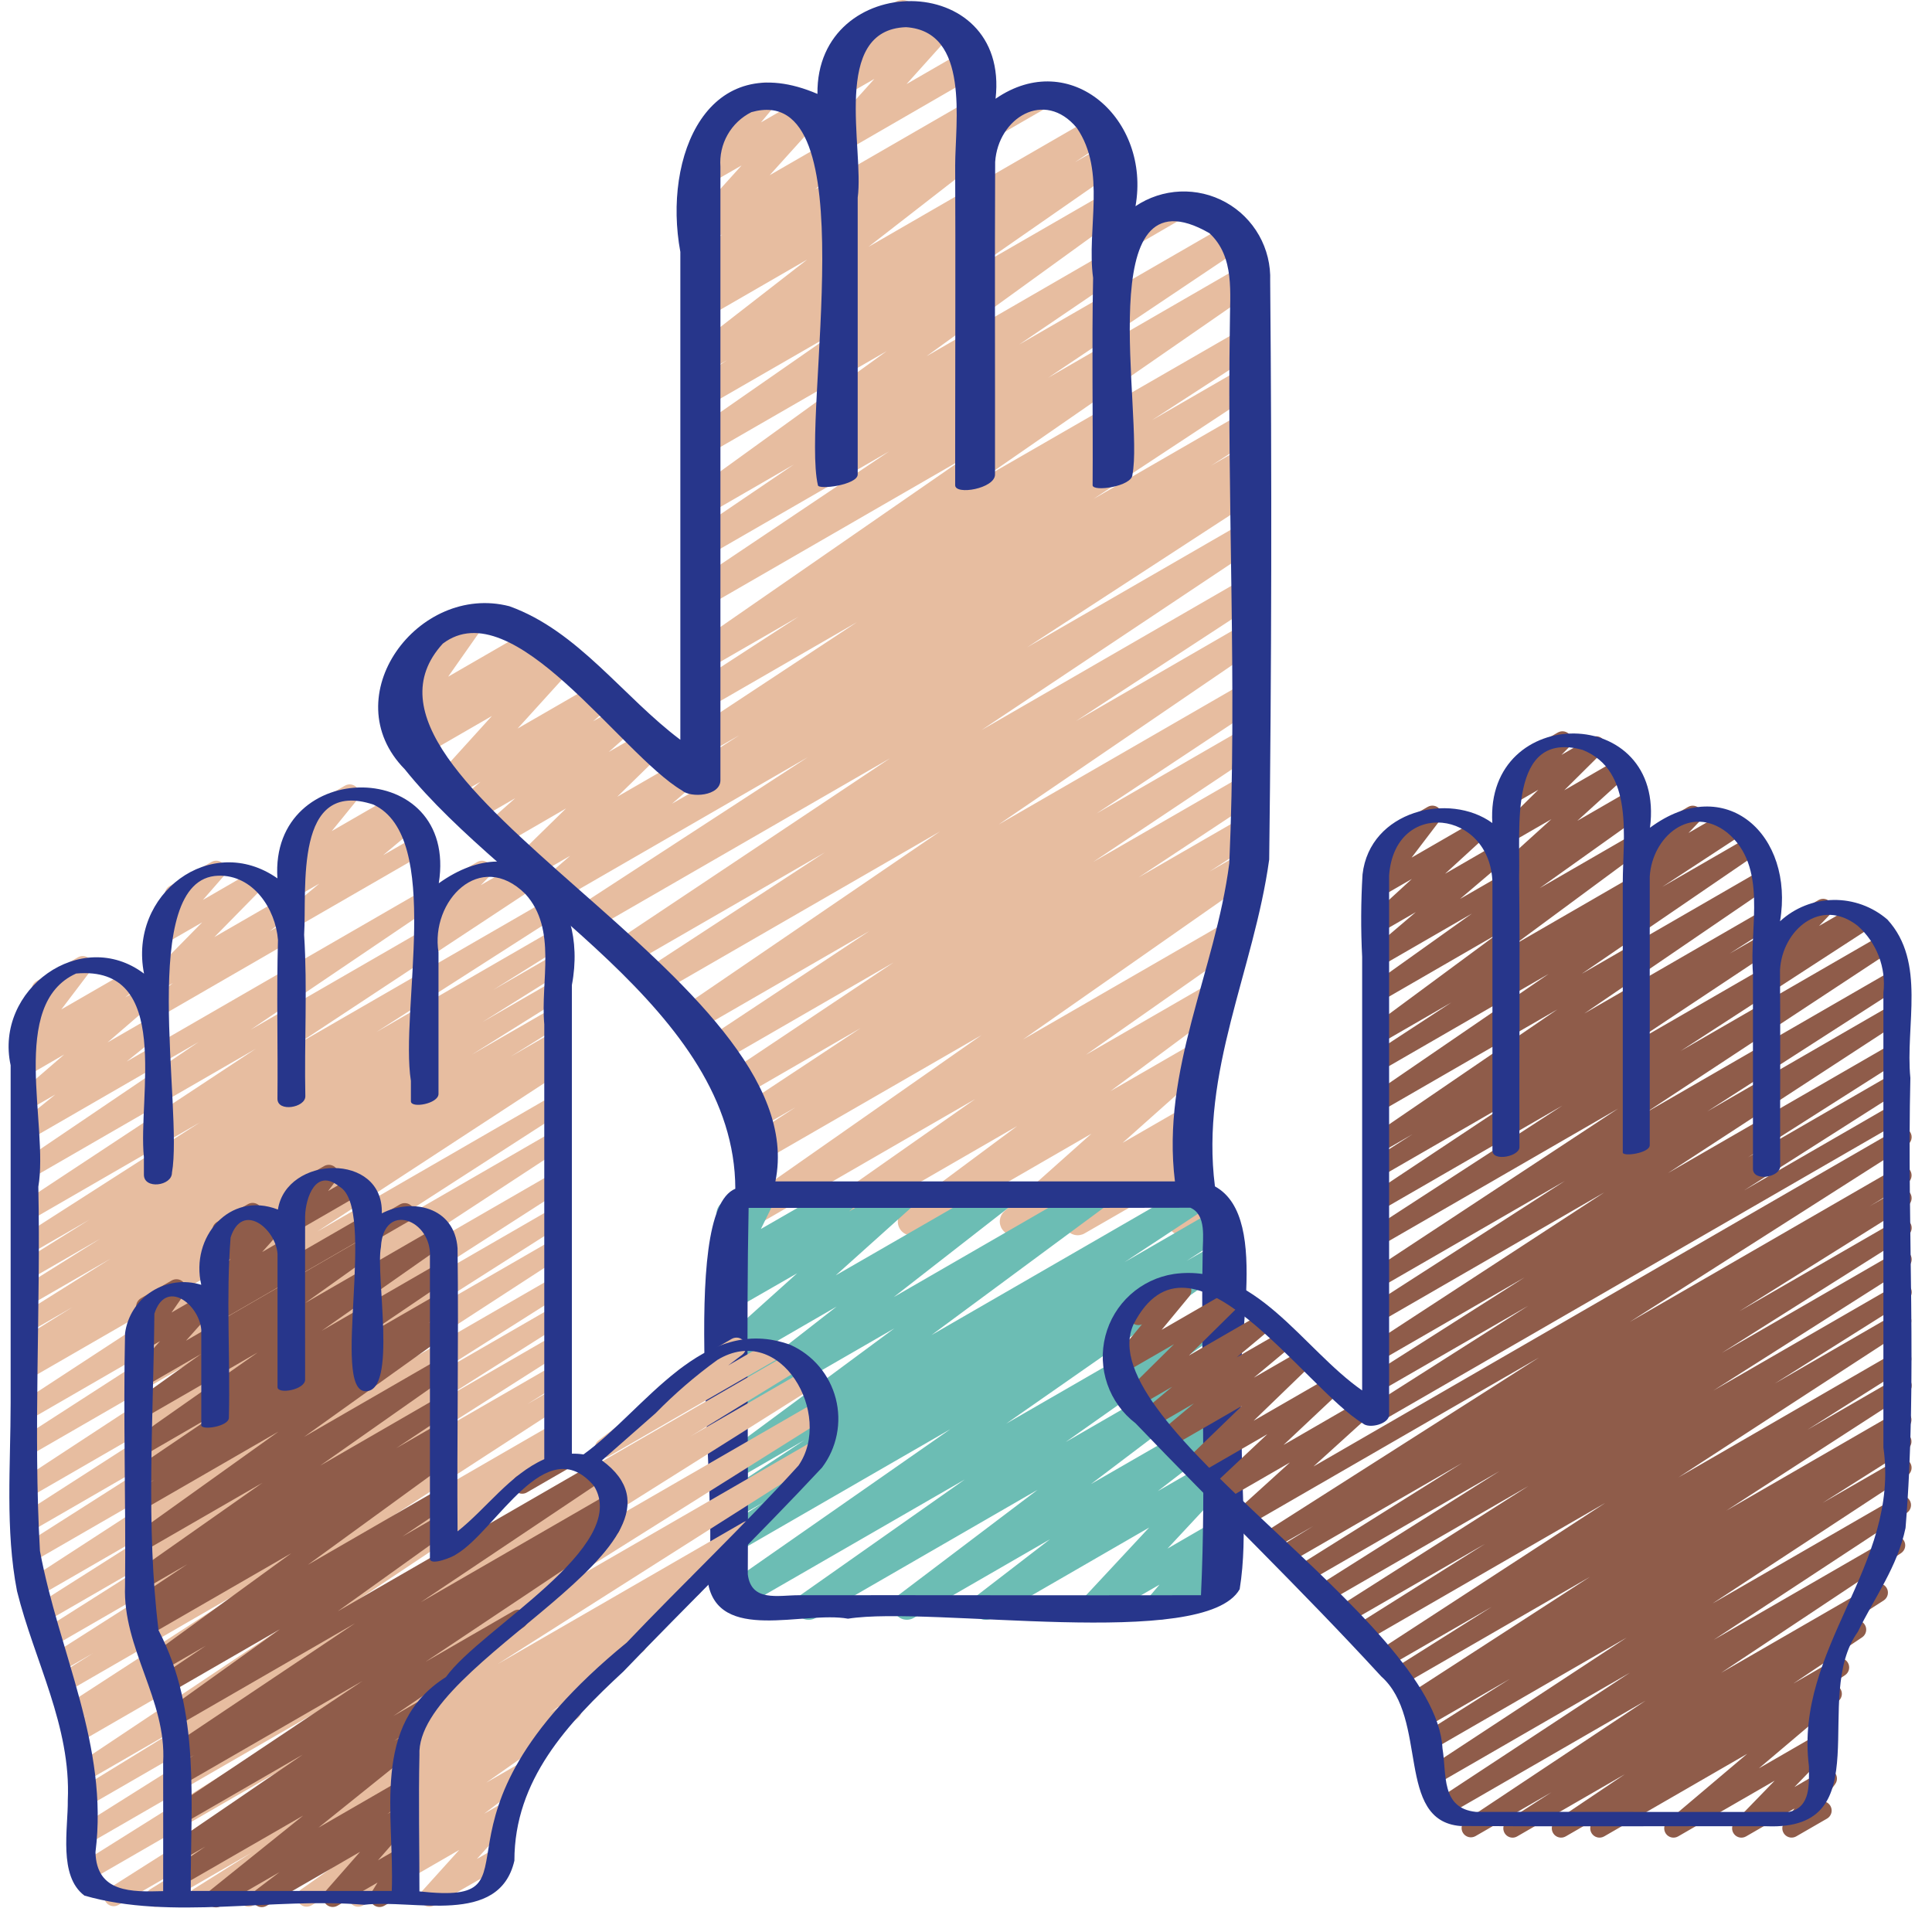
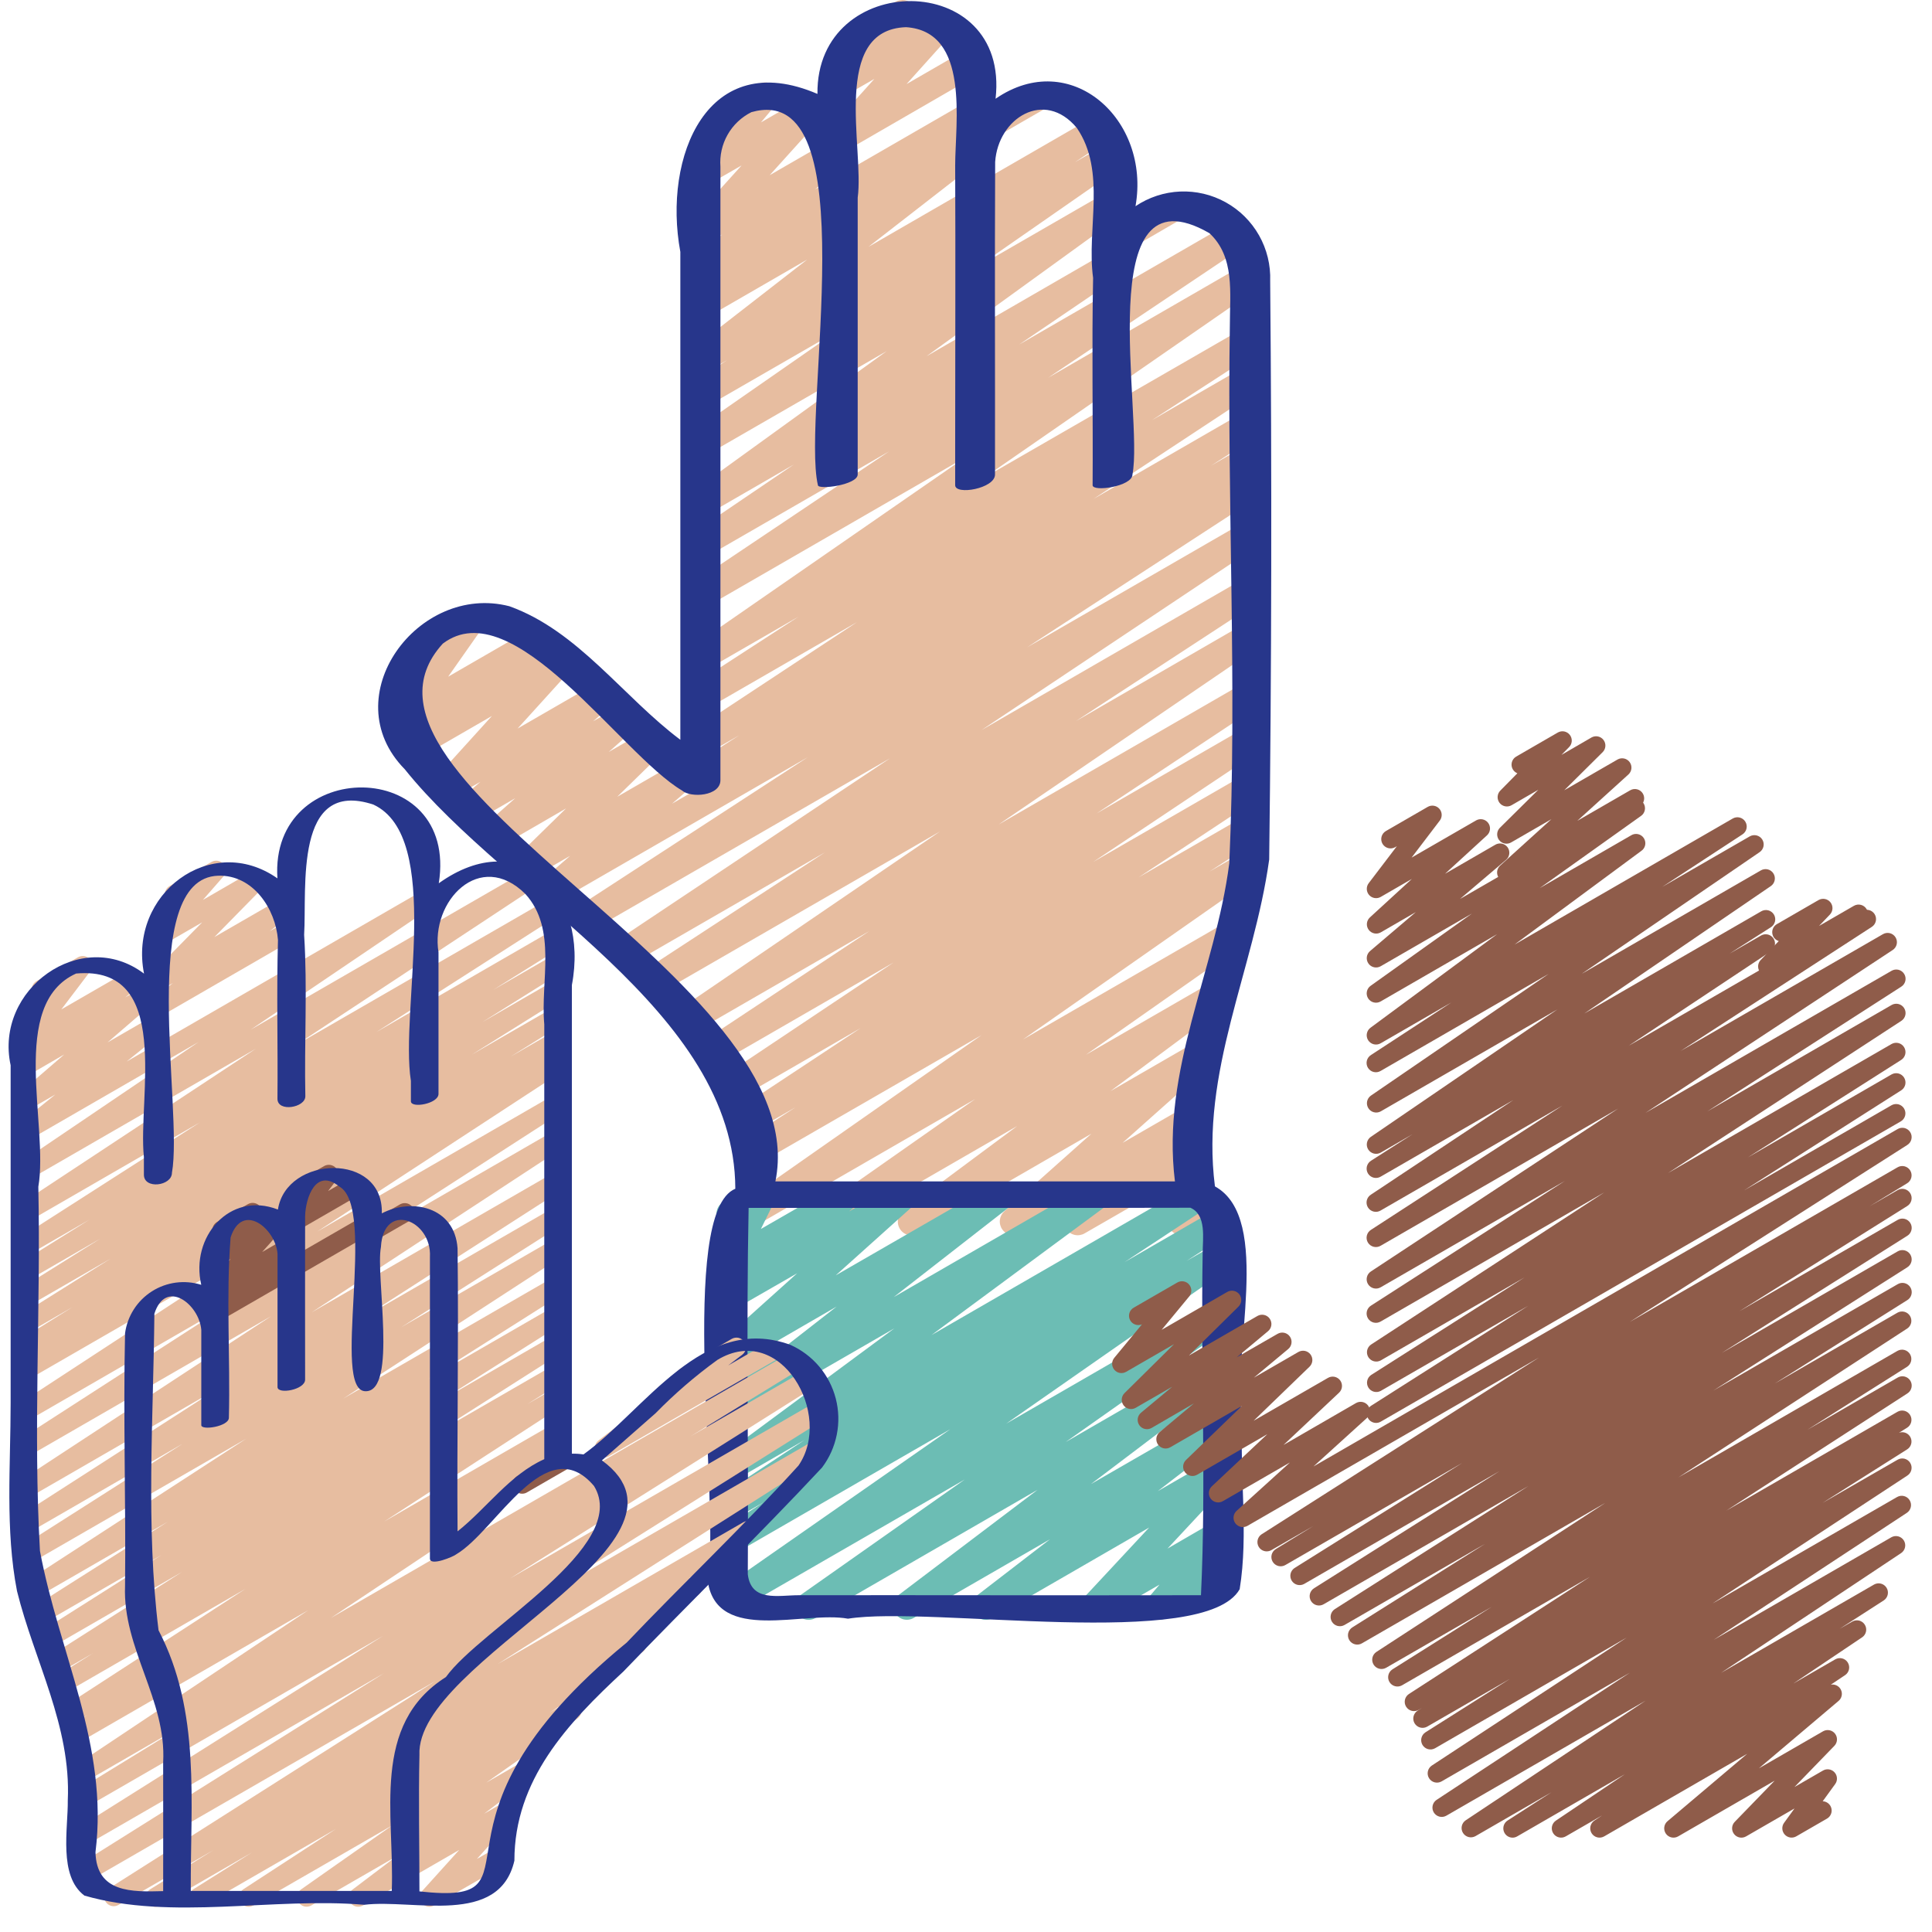
<svg xmlns="http://www.w3.org/2000/svg" width="160" height="160" viewBox="0 0 160 160" fill="none">
  <path d="M68.206 102.349C67.964 102.349 67.728 102.271 67.534 102.128C67.339 101.985 67.194 101.784 67.121 101.553C67.049 101.323 67.051 101.075 67.129 100.846C67.206 100.617 67.354 100.419 67.552 100.28L80.756 91.021L63.197 101.156C62.944 101.3 62.644 101.341 62.361 101.271C62.078 101.2 61.833 101.024 61.676 100.778C61.519 100.532 61.463 100.235 61.518 99.949C61.574 99.663 61.737 99.409 61.975 99.239L81.284 85.726L63.12 96.202C62.862 96.36 62.553 96.409 62.259 96.338C61.966 96.267 61.712 96.083 61.555 95.826C61.397 95.568 61.348 95.259 61.419 94.965C61.49 94.672 61.674 94.418 61.932 94.261L65.874 91.704L62.656 93.564C62.4 93.707 62.098 93.746 61.814 93.672C61.53 93.599 61.286 93.418 61.132 93.169C60.977 92.919 60.925 92.62 60.987 92.333C61.048 92.046 61.218 91.794 61.46 91.629L71.274 85.143L61.629 90.714C61.373 90.874 61.063 90.925 60.769 90.857C60.475 90.788 60.22 90.606 60.06 90.35C59.901 90.093 59.849 89.784 59.918 89.49C59.986 89.196 60.168 88.941 60.425 88.781L73.997 79.712L59.899 87.85C59.642 87.999 59.338 88.041 59.051 87.969C58.764 87.897 58.516 87.716 58.36 87.464C58.204 87.212 58.153 86.91 58.216 86.62C58.28 86.331 58.454 86.078 58.701 85.915L71.991 77.112L57.666 85.382C57.41 85.538 57.104 85.587 56.813 85.519C56.521 85.451 56.269 85.271 56.109 85.018C55.95 84.765 55.896 84.459 55.961 84.167C56.025 83.875 56.201 83.62 56.452 83.457L77.851 68.855L54.522 82.316C54.265 82.462 53.962 82.502 53.676 82.429C53.391 82.356 53.145 82.174 52.99 81.923C52.835 81.672 52.784 81.371 52.847 81.082C52.911 80.794 53.083 80.542 53.329 80.379L68.317 70.59L52.093 79.955C51.837 80.101 51.535 80.142 51.249 80.069C50.964 79.996 50.718 79.816 50.563 79.566C50.408 79.316 50.355 79.016 50.417 78.728C50.478 78.44 50.649 78.187 50.893 78.023L73.708 62.798L49.074 77.014C48.818 77.151 48.519 77.186 48.239 77.11C47.958 77.034 47.718 76.854 47.566 76.606C47.414 76.359 47.362 76.062 47.422 75.778C47.481 75.494 47.647 75.243 47.886 75.077L66.897 62.709L46.483 74.494C46.238 74.635 45.949 74.68 45.673 74.619C45.397 74.559 45.153 74.397 44.989 74.167C44.825 73.937 44.753 73.653 44.786 73.373C44.82 73.092 44.956 72.833 45.17 72.648L47.219 70.874L44.426 72.486C44.186 72.625 43.903 72.671 43.632 72.616C43.36 72.561 43.118 72.409 42.95 72.189C42.783 71.968 42.702 71.694 42.722 71.418C42.742 71.141 42.862 70.882 43.06 70.688L46.877 66.952L41.767 69.912C41.523 70.051 41.236 70.095 40.961 70.035C40.686 69.975 40.444 69.816 40.279 69.588C40.115 69.36 40.041 69.079 40.072 68.799C40.102 68.52 40.235 68.262 40.444 68.074L42.668 66.105L39.647 67.849C39.402 67.991 39.112 68.036 38.834 67.975C38.557 67.915 38.313 67.752 38.149 67.521C37.985 67.289 37.913 67.004 37.949 66.723C37.984 66.441 38.123 66.183 38.338 65.998L39.788 64.744L37.703 65.948C37.468 66.084 37.193 66.13 36.926 66.081C36.66 66.031 36.42 65.887 36.249 65.676C36.079 65.465 35.99 65.2 35.998 64.929C36.005 64.658 36.11 64.399 36.292 64.198L40.736 59.296L34.712 62.775C34.465 62.914 34.176 62.956 33.9 62.893C33.624 62.83 33.382 62.667 33.22 62.435C33.058 62.203 32.988 61.919 33.024 61.639C33.06 61.358 33.199 61.101 33.414 60.917L33.804 60.589H33.788C33.563 60.718 33.302 60.767 33.046 60.727C32.79 60.688 32.555 60.562 32.381 60.371C32.206 60.18 32.101 59.935 32.084 59.677C32.068 59.419 32.139 59.163 32.288 58.95L35.208 54.791L34.962 54.935C34.833 55.017 34.688 55.072 34.536 55.097C34.385 55.122 34.23 55.116 34.081 55.08C33.932 55.043 33.792 54.977 33.669 54.885C33.546 54.793 33.443 54.677 33.366 54.544C33.289 54.411 33.24 54.264 33.222 54.111C33.203 53.959 33.216 53.804 33.259 53.657C33.301 53.51 33.373 53.372 33.471 53.254C33.568 53.135 33.688 53.037 33.824 52.966L38.532 50.248C38.756 50.118 39.018 50.07 39.274 50.109C39.529 50.149 39.764 50.275 39.939 50.466C40.114 50.657 40.218 50.901 40.235 51.16C40.252 51.418 40.18 51.674 40.032 51.886L37.114 56.041L44.041 52.041C44.288 51.899 44.579 51.855 44.856 51.917C45.134 51.979 45.379 52.143 45.542 52.377C45.705 52.61 45.774 52.896 45.736 53.178C45.699 53.461 45.557 53.718 45.339 53.901L44.942 54.233L45.898 53.683C46.133 53.547 46.409 53.501 46.676 53.55C46.942 53.6 47.182 53.744 47.352 53.955C47.523 54.166 47.612 54.431 47.604 54.702C47.596 54.973 47.492 55.232 47.31 55.433L42.866 60.334L49.254 56.647C49.499 56.507 49.788 56.464 50.063 56.526C50.339 56.587 50.581 56.749 50.744 56.979C50.907 57.209 50.979 57.492 50.946 57.772C50.912 58.052 50.776 58.31 50.563 58.495L49.117 59.736L51.316 58.468C51.56 58.329 51.847 58.285 52.121 58.345C52.395 58.404 52.638 58.563 52.802 58.791C52.966 59.018 53.041 59.298 53.011 59.577C52.981 59.856 52.85 60.115 52.641 60.303L50.413 62.274L53.57 60.453C53.81 60.314 54.092 60.268 54.364 60.323C54.635 60.378 54.878 60.53 55.045 60.75C55.213 60.971 55.294 61.245 55.274 61.522C55.254 61.798 55.134 62.057 54.936 62.251L51.118 65.985L56.391 62.941C56.636 62.8 56.925 62.755 57.201 62.816C57.477 62.877 57.721 63.038 57.885 63.268C58.049 63.498 58.121 63.782 58.088 64.063C58.055 64.343 57.918 64.602 57.704 64.787L55.655 66.558L102.892 39.291C103.148 39.154 103.447 39.119 103.727 39.195C104.008 39.271 104.249 39.451 104.401 39.699C104.552 39.946 104.604 40.243 104.544 40.527C104.485 40.811 104.319 41.062 104.08 41.228L85.061 53.61L102.892 43.316C103.148 43.17 103.45 43.129 103.735 43.202C104.021 43.274 104.267 43.455 104.422 43.705C104.577 43.955 104.629 44.255 104.568 44.543C104.506 44.831 104.336 45.084 104.092 45.248L81.286 60.462L102.892 47.989C103.149 47.84 103.454 47.797 103.742 47.869C104.03 47.942 104.279 48.124 104.434 48.378C104.59 48.631 104.64 48.935 104.574 49.225C104.509 49.515 104.332 49.767 104.083 49.929L89.106 59.718L102.892 51.75C103.147 51.602 103.45 51.559 103.736 51.629C104.022 51.7 104.27 51.879 104.427 52.129C104.584 52.378 104.638 52.679 104.577 52.968C104.517 53.256 104.347 53.51 104.103 53.676L82.704 68.282L102.894 56.626C103.15 56.478 103.454 56.435 103.74 56.507C104.027 56.579 104.275 56.76 104.431 57.011C104.587 57.263 104.639 57.565 104.576 57.855C104.513 58.144 104.339 58.398 104.092 58.561L90.804 67.373L102.892 60.396C103.148 60.244 103.454 60.198 103.743 60.269C104.032 60.339 104.283 60.52 104.44 60.773C104.597 61.026 104.649 61.331 104.584 61.622C104.52 61.912 104.344 62.166 104.094 62.329L90.524 71.389L102.892 64.252C103.147 64.115 103.446 64.08 103.726 64.155C104.006 64.23 104.247 64.409 104.4 64.656C104.552 64.903 104.605 65.198 104.547 65.482C104.489 65.767 104.324 66.018 104.087 66.185L94.298 72.659L102.903 67.692C103.161 67.534 103.47 67.486 103.764 67.556C104.057 67.627 104.311 67.811 104.468 68.069C104.626 68.326 104.675 68.636 104.604 68.929C104.534 69.223 104.349 69.476 104.092 69.634L100.147 72.19L102.81 70.654C103.064 70.51 103.363 70.469 103.646 70.539C103.929 70.609 104.175 70.786 104.331 71.032C104.488 71.278 104.545 71.574 104.489 71.861C104.433 72.147 104.27 72.401 104.033 72.57L84.719 86.084L101.906 76.169C102.16 76.026 102.459 75.984 102.742 76.055C103.025 76.125 103.271 76.302 103.428 76.547C103.584 76.793 103.641 77.09 103.585 77.376C103.53 77.663 103.366 77.917 103.129 78.086L89.925 87.356L100.144 81.458C100.396 81.315 100.692 81.273 100.973 81.341C101.254 81.408 101.499 81.581 101.658 81.822C101.817 82.064 101.878 82.357 101.828 82.642C101.779 82.927 101.623 83.182 101.392 83.356L91.965 90.361L98.847 86.389C99.091 86.248 99.378 86.202 99.654 86.261C99.929 86.32 100.173 86.479 100.338 86.707C100.503 86.935 100.578 87.217 100.548 87.497C100.517 87.777 100.384 88.036 100.174 88.223L92.969 94.645L98.36 91.536C98.603 91.395 98.891 91.349 99.166 91.408C99.442 91.467 99.686 91.626 99.851 91.854C100.016 92.082 100.091 92.364 100.06 92.644C100.03 92.924 99.897 93.183 99.687 93.371L98.221 94.679L98.364 94.597C98.553 94.488 98.77 94.435 98.988 94.446C99.207 94.456 99.417 94.529 99.595 94.656C99.773 94.783 99.911 94.959 99.992 95.162C100.072 95.365 100.093 95.587 100.051 95.802L99.338 99.417C99.545 99.487 99.728 99.615 99.864 99.787C100 99.958 100.083 100.165 100.105 100.382C100.127 100.6 100.085 100.819 99.986 101.013C99.886 101.208 99.732 101.37 99.543 101.479L98.405 102.135C98.216 102.244 97.999 102.296 97.781 102.285C97.564 102.274 97.353 102.201 97.176 102.074C96.998 101.947 96.861 101.772 96.78 101.569C96.7 101.366 96.679 101.145 96.721 100.931L97.331 97.821L89.818 102.146C89.573 102.287 89.284 102.332 89.008 102.271C88.732 102.211 88.488 102.05 88.324 101.819C88.16 101.589 88.088 101.305 88.121 101.025C88.154 100.744 88.291 100.485 88.505 100.3L89.969 98.991L84.505 102.146C84.261 102.287 83.974 102.333 83.698 102.274C83.422 102.215 83.179 102.056 83.014 101.828C82.848 101.599 82.774 101.318 82.804 101.038C82.835 100.758 82.968 100.499 83.178 100.311L90.381 93.892L76.055 102.162C75.803 102.305 75.507 102.347 75.226 102.279C74.945 102.212 74.7 102.039 74.541 101.798C74.382 101.556 74.321 101.263 74.371 100.978C74.42 100.693 74.576 100.438 74.807 100.264L84.236 93.257L68.784 102.176C68.61 102.285 68.41 102.345 68.206 102.349Z" fill="#E7BDA0" />
  <path d="M93.183 20.667C92.933 20.666 92.691 20.583 92.493 20.431C92.295 20.278 92.152 20.065 92.088 19.824C92.023 19.582 92.039 19.326 92.135 19.096C92.23 18.864 92.398 18.671 92.614 18.545L96.88 16.071C97.141 15.922 97.451 15.883 97.741 15.962C98.031 16.041 98.278 16.231 98.428 16.491C98.579 16.752 98.62 17.061 98.543 17.351C98.466 17.642 98.278 17.89 98.018 18.042L93.752 20.515C93.579 20.615 93.383 20.668 93.183 20.667Z" fill="#E7BDA0" />
  <path d="M81.801 11.564C81.551 11.563 81.308 11.48 81.11 11.327C80.912 11.175 80.77 10.962 80.705 10.72C80.641 10.479 80.657 10.223 80.752 9.992C80.847 9.761 81.016 9.568 81.232 9.442L85.498 6.977C85.627 6.901 85.77 6.851 85.919 6.831C86.068 6.81 86.219 6.82 86.364 6.858C86.51 6.896 86.646 6.963 86.765 7.054C86.884 7.146 86.984 7.259 87.059 7.389C87.134 7.519 87.183 7.663 87.202 7.812C87.222 7.961 87.211 8.112 87.172 8.257C87.132 8.402 87.065 8.537 86.973 8.656C86.881 8.775 86.766 8.874 86.636 8.948L82.37 11.411C82.197 11.512 82.001 11.564 81.801 11.564Z" fill="#E7BDA0" />
  <path d="M58.069 65.402C57.823 65.402 57.584 65.322 57.387 65.174C57.19 65.026 57.047 64.819 56.978 64.583C56.909 64.347 56.918 64.095 57.005 63.864C57.091 63.634 57.249 63.438 57.456 63.305L61.231 60.886L58.638 62.381C58.382 62.519 58.084 62.553 57.804 62.478C57.524 62.404 57.283 62.224 57.13 61.978C56.977 61.731 56.925 61.435 56.983 61.151C57.041 60.867 57.206 60.615 57.443 60.448L70.976 51.52L58.638 58.641C58.381 58.784 58.079 58.823 57.795 58.748C57.51 58.674 57.266 58.493 57.112 58.242C56.959 57.991 56.908 57.691 56.971 57.404C57.034 57.117 57.205 56.865 57.45 56.701L66.13 51.069L58.638 55.395C58.383 55.538 58.084 55.579 57.801 55.507C57.517 55.436 57.272 55.259 57.116 55.012C56.96 54.765 56.905 54.468 56.962 54.182C57.019 53.895 57.184 53.642 57.422 53.473L79.973 37.861L58.638 50.177C58.382 50.32 58.082 50.359 57.798 50.287C57.514 50.214 57.27 50.034 57.115 49.786C56.96 49.537 56.907 49.239 56.967 48.952C57.027 48.665 57.195 48.413 57.436 48.247L73.631 37.383L58.638 46.034C58.383 46.177 58.083 46.217 57.799 46.145C57.516 46.073 57.271 45.895 57.116 45.647C56.96 45.399 56.906 45.101 56.965 44.815C57.023 44.528 57.189 44.275 57.429 44.108L65.74 38.471L58.649 42.569C58.397 42.714 58.098 42.757 57.815 42.688C57.532 42.62 57.286 42.445 57.127 42.201C56.969 41.956 56.91 41.661 56.964 41.374C57.017 41.088 57.178 40.833 57.413 40.661L73.428 29.081L58.638 37.611C58.384 37.753 58.085 37.792 57.803 37.721C57.521 37.649 57.277 37.473 57.122 37.227C56.966 36.982 56.91 36.686 56.965 36.4C57.021 36.115 57.183 35.861 57.42 35.692L69.119 27.558L58.638 33.6C58.382 33.748 58.078 33.791 57.79 33.719C57.503 33.647 57.255 33.466 57.099 33.214C56.943 32.962 56.892 32.66 56.955 32.37C57.019 32.081 57.193 31.828 57.44 31.665L60.206 29.828L58.638 30.738C58.389 30.877 58.096 30.918 57.818 30.851C57.541 30.785 57.298 30.616 57.139 30.379C56.98 30.142 56.915 29.854 56.959 29.572C57.002 29.29 57.149 29.034 57.372 28.856L66.849 21.496L58.638 26.238C58.385 26.377 58.088 26.414 57.808 26.343C57.528 26.271 57.286 26.096 57.13 25.853C56.975 25.609 56.918 25.316 56.971 25.032C57.024 24.748 57.183 24.494 57.415 24.323L58.884 23.292L58.638 23.433C58.393 23.575 58.104 23.621 57.827 23.562C57.551 23.503 57.306 23.342 57.141 23.112C56.976 22.882 56.903 22.599 56.935 22.318C56.968 22.037 57.104 21.778 57.318 21.591L59.797 19.42L58.638 20.087C58.403 20.221 58.129 20.267 57.863 20.217C57.598 20.167 57.359 20.024 57.189 19.814C57.019 19.605 56.929 19.341 56.936 19.071C56.942 18.801 57.044 18.542 57.224 18.341L61.415 13.701L58.64 15.295C58.409 15.428 58.138 15.476 57.875 15.43C57.612 15.383 57.373 15.246 57.201 15.042C57.029 14.837 56.934 14.579 56.934 14.312C56.933 14.045 57.026 13.786 57.197 13.581L58.941 11.486C58.715 11.438 58.51 11.323 58.352 11.156C58.193 10.989 58.089 10.778 58.053 10.551C58.017 10.324 58.051 10.091 58.15 9.883C58.249 9.675 58.409 9.503 58.608 9.387L62.781 6.979C63.012 6.846 63.283 6.798 63.546 6.844C63.809 6.89 64.048 7.028 64.22 7.232C64.392 7.436 64.487 7.695 64.487 7.962C64.488 8.229 64.395 8.488 64.224 8.693L63.022 10.136L66.519 8.117C66.754 7.982 67.029 7.935 67.296 7.984C67.562 8.034 67.802 8.177 67.972 8.388C68.143 8.598 68.232 8.863 68.225 9.134C68.218 9.405 68.114 9.664 67.933 9.865L63.742 14.509L68.661 11.671C68.906 11.528 69.195 11.483 69.472 11.542C69.748 11.601 69.993 11.762 70.158 11.992C70.323 12.222 70.396 12.505 70.364 12.786C70.331 13.067 70.195 13.326 69.981 13.512L67.505 15.682L80.121 8.397C80.374 8.253 80.674 8.212 80.957 8.282C81.24 8.353 81.485 8.529 81.642 8.775C81.799 9.021 81.855 9.318 81.8 9.604C81.744 9.89 81.581 10.145 81.343 10.314L79.857 11.357L80.121 11.206C80.37 11.067 80.663 11.027 80.94 11.094C81.218 11.16 81.46 11.329 81.62 11.565C81.779 11.802 81.843 12.09 81.8 12.373C81.757 12.655 81.609 12.911 81.386 13.089L71.921 20.444L90.588 9.663C90.715 9.584 90.856 9.531 91.004 9.507C91.151 9.483 91.302 9.488 91.448 9.522C91.593 9.556 91.731 9.619 91.852 9.706C91.974 9.793 92.076 9.903 92.155 10.03C92.234 10.158 92.287 10.299 92.311 10.446C92.335 10.594 92.33 10.745 92.296 10.89C92.262 11.036 92.2 11.173 92.112 11.295C92.025 11.416 91.915 11.519 91.788 11.598L89.006 13.444L91.442 12.037C91.696 11.891 91.996 11.849 92.281 11.919C92.565 11.989 92.811 12.166 92.969 12.414C93.126 12.661 93.182 12.959 93.124 13.246C93.067 13.534 92.902 13.788 92.662 13.956L80.974 22.083L91.51 16.003C91.763 15.858 92.061 15.815 92.344 15.884C92.627 15.952 92.873 16.127 93.032 16.371C93.19 16.616 93.249 16.911 93.196 17.198C93.142 17.484 92.982 17.739 92.746 17.91L76.731 29.502L91.51 20.959C91.765 20.815 92.065 20.776 92.348 20.848C92.632 20.92 92.876 21.098 93.032 21.346C93.187 21.593 93.242 21.891 93.183 22.178C93.125 22.464 92.959 22.717 92.719 22.884L84.407 28.532L101.786 18.498C102.042 18.35 102.345 18.307 102.631 18.378C102.918 18.449 103.166 18.629 103.322 18.88C103.479 19.131 103.532 19.433 103.47 19.721C103.408 20.01 103.236 20.264 102.99 20.428L86.802 31.285L102.892 21.99C103.147 21.846 103.446 21.806 103.729 21.877C104.013 21.948 104.258 22.126 104.414 22.372C104.57 22.619 104.625 22.917 104.568 23.203C104.511 23.489 104.347 23.743 104.108 23.911L81.557 39.523L102.892 27.226C103.149 27.082 103.451 27.044 103.735 27.118C104.02 27.193 104.264 27.374 104.418 27.625C104.572 27.875 104.622 28.176 104.559 28.463C104.496 28.75 104.325 29.002 104.081 29.165L95.4 34.797L102.892 30.472C103.148 30.334 103.446 30.3 103.726 30.375C104.006 30.45 104.247 30.629 104.4 30.875C104.553 31.122 104.605 31.418 104.547 31.702C104.489 31.986 104.325 32.238 104.087 32.405L90.554 41.324L102.888 34.203C103.145 34.059 103.448 34.021 103.733 34.096C104.018 34.171 104.263 34.354 104.416 34.605C104.569 34.857 104.618 35.159 104.554 35.446C104.489 35.734 104.315 35.985 104.069 36.147L100.295 38.565L102.888 37.069C103.148 36.933 103.45 36.903 103.732 36.985C104.014 37.066 104.254 37.254 104.401 37.508C104.548 37.762 104.591 38.063 104.521 38.349C104.451 38.634 104.274 38.881 104.026 39.038L58.638 65.243C58.465 65.345 58.269 65.4 58.069 65.402Z" fill="#E7BDA0" />
  <path d="M69.451 12.67C69.231 12.67 69.016 12.606 68.832 12.486C68.647 12.367 68.501 12.196 68.412 11.995C68.322 11.795 68.293 11.572 68.327 11.355C68.361 11.138 68.457 10.935 68.604 10.771L72.41 6.535L70.029 7.901C69.794 8.036 69.518 8.083 69.251 8.033C68.985 7.982 68.745 7.839 68.575 7.627C68.405 7.416 68.316 7.15 68.324 6.879C68.333 6.608 68.438 6.349 68.62 6.148L70.061 4.568C69.856 4.469 69.686 4.31 69.572 4.113C69.421 3.851 69.38 3.541 69.458 3.249C69.536 2.957 69.727 2.709 69.988 2.558L74.163 0.152C74.398 0.016 74.674 -0.031 74.941 0.02C75.208 0.07 75.448 0.213 75.618 0.425C75.788 0.636 75.877 0.902 75.869 1.173C75.86 1.444 75.755 1.704 75.572 1.905L75.24 2.269L77.464 0.987C77.698 0.853 77.973 0.807 78.238 0.857C78.503 0.906 78.742 1.049 78.912 1.258C79.082 1.468 79.173 1.731 79.167 2C79.161 2.27 79.059 2.529 78.88 2.731L75.074 6.965L79.879 4.19C80.009 4.108 80.154 4.052 80.305 4.028C80.457 4.003 80.612 4.009 80.761 4.045C80.91 4.082 81.05 4.148 81.173 4.24C81.296 4.332 81.399 4.448 81.476 4.581C81.552 4.714 81.602 4.861 81.62 5.013C81.639 5.166 81.626 5.32 81.583 5.468C81.54 5.615 81.468 5.753 81.371 5.871C81.274 5.99 81.154 6.088 81.018 6.159L70.02 12.517C69.848 12.618 69.651 12.671 69.451 12.67Z" fill="#E7BDA0" />
  <path d="M66.974 134.151C66.732 134.151 66.496 134.074 66.301 133.932C66.106 133.789 65.961 133.587 65.888 133.357C65.815 133.126 65.817 132.878 65.895 132.649C65.972 132.42 66.12 132.221 66.318 132.082L79.904 122.521L61.415 133.186C61.161 133.332 60.86 133.374 60.576 133.304C60.291 133.234 60.045 133.057 59.888 132.809C59.731 132.562 59.675 132.264 59.732 131.977C59.789 131.689 59.955 131.435 60.195 131.267L78.698 118.362L60.914 128.626C60.657 128.773 60.353 128.813 60.067 128.739C59.78 128.665 59.534 128.483 59.38 128.23C59.225 127.978 59.175 127.675 59.241 127.387C59.306 127.098 59.48 126.846 59.728 126.684L63.243 124.408L60.914 125.751C60.658 125.894 60.357 125.933 60.073 125.859C59.789 125.786 59.544 125.605 59.39 125.356C59.236 125.106 59.184 124.807 59.245 124.52C59.306 124.233 59.476 123.981 59.719 123.816L66.617 119.263L60.925 122.553C60.674 122.701 60.374 122.746 60.09 122.68C59.806 122.613 59.558 122.44 59.397 122.196C59.237 121.951 59.177 121.655 59.229 121.368C59.281 121.08 59.442 120.824 59.678 120.652L74.065 110.009L60.914 117.601C60.665 117.743 60.371 117.785 60.092 117.719C59.812 117.654 59.568 117.485 59.408 117.247C59.248 117.009 59.183 116.72 59.227 116.436C59.272 116.153 59.421 115.897 59.646 115.719L69.285 108.206L60.914 113.048C60.672 113.178 60.391 113.216 60.123 113.155C59.855 113.094 59.618 112.938 59.456 112.717C59.294 112.495 59.218 112.222 59.242 111.948C59.265 111.674 59.387 111.418 59.585 111.227L66.016 105.447L60.914 108.379C60.669 108.518 60.381 108.561 60.106 108.5C59.831 108.438 59.589 108.277 59.425 108.048C59.262 107.818 59.19 107.536 59.223 107.256C59.256 106.977 59.391 106.719 59.603 106.533L60.491 105.77C60.287 105.797 60.079 105.767 59.891 105.685C59.702 105.603 59.539 105.472 59.419 105.305C59.3 105.137 59.227 104.941 59.211 104.736C59.193 104.531 59.232 104.325 59.323 104.141L60.536 101.664C60.281 101.679 60.028 101.607 59.818 101.46C59.609 101.314 59.454 101.101 59.38 100.856C59.307 100.611 59.317 100.349 59.411 100.111C59.505 99.873 59.676 99.673 59.896 99.544L62.539 98.019C62.751 97.897 62.995 97.846 63.238 97.873C63.48 97.9 63.707 98.005 63.886 98.171C64.064 98.337 64.185 98.557 64.229 98.796C64.274 99.036 64.24 99.284 64.133 99.503L63.013 101.78L69.54 98.024C69.785 97.883 70.074 97.838 70.35 97.899C70.626 97.959 70.87 98.12 71.034 98.351C71.198 98.581 71.27 98.864 71.237 99.145C71.203 99.426 71.067 99.684 70.853 99.87L70.32 100.325L74.313 98.024C74.555 97.894 74.836 97.856 75.104 97.917C75.372 97.978 75.609 98.134 75.771 98.356C75.933 98.577 76.009 98.85 75.986 99.124C75.962 99.398 75.84 99.654 75.643 99.845L69.212 105.62L82.39 98.024C82.64 97.882 82.933 97.84 83.213 97.906C83.492 97.971 83.736 98.14 83.896 98.378C84.056 98.616 84.121 98.905 84.077 99.189C84.033 99.472 83.883 99.728 83.658 99.906L74.017 107.419L90.29 98.024C90.541 97.879 90.838 97.837 91.121 97.904C91.403 97.972 91.648 98.145 91.807 98.388C91.966 98.63 92.027 98.924 91.976 99.21C91.925 99.496 91.767 99.751 91.535 99.924L77.145 110.562L98.801 98.062C99.058 97.909 99.365 97.862 99.656 97.933C99.946 98.004 100.198 98.187 100.355 98.441C100.512 98.696 100.562 99.002 100.495 99.294C100.428 99.586 100.249 99.839 99.996 100L93.133 104.523L100.613 100.198C100.87 100.059 101.17 100.023 101.451 100.099C101.733 100.174 101.975 100.355 102.127 100.604C102.279 100.853 102.33 101.151 102.269 101.436C102.208 101.722 102.04 101.972 101.799 102.137L98.266 104.425L100.616 103.071C100.87 102.925 101.17 102.883 101.455 102.953C101.739 103.023 101.985 103.2 102.143 103.447C102.3 103.694 102.356 103.993 102.298 104.28C102.241 104.567 102.076 104.821 101.836 104.99L83.326 117.902L100.616 107.926C100.869 107.778 101.171 107.734 101.457 107.803C101.742 107.872 101.99 108.049 102.149 108.296C102.307 108.544 102.363 108.843 102.306 109.132C102.248 109.42 102.082 109.675 101.84 109.843L88.257 119.422L100.616 112.288C100.866 112.148 101.16 112.108 101.439 112.176C101.717 112.243 101.96 112.414 102.119 112.653C102.277 112.892 102.34 113.182 102.294 113.465C102.247 113.748 102.096 114.003 101.87 114.18L90.353 122.901L100.616 116.982C100.866 116.839 101.161 116.795 101.442 116.861C101.722 116.927 101.968 117.096 102.128 117.336C102.288 117.576 102.352 117.867 102.306 118.152C102.259 118.436 102.107 118.693 101.879 118.869L95.878 123.493L100.616 120.761C100.852 120.624 101.129 120.577 101.397 120.627C101.666 120.678 101.907 120.823 102.077 121.037C102.247 121.251 102.334 121.518 102.324 121.791C102.313 122.064 102.204 122.324 102.018 122.523L96.689 128.246L100.616 125.97C100.848 125.835 101.12 125.787 101.384 125.834C101.649 125.881 101.888 126.02 102.06 126.226C102.232 126.432 102.325 126.692 102.324 126.961C102.322 127.229 102.226 127.488 102.052 127.693L101.014 128.908C101.276 128.869 101.543 128.922 101.77 129.059C101.997 129.196 102.169 129.408 102.257 129.658C102.345 129.908 102.342 130.18 102.25 130.429C102.159 130.677 101.983 130.886 101.754 131.019L96.577 133.992C96.345 134.125 96.073 134.172 95.81 134.125C95.547 134.078 95.309 133.939 95.137 133.734C94.966 133.528 94.872 133.269 94.873 133.002C94.873 132.734 94.968 132.475 95.141 132.271L96.026 131.233L91.237 133.992C91.001 134.127 90.724 134.173 90.457 134.122C90.19 134.071 89.95 133.926 89.78 133.714C89.611 133.501 89.523 133.235 89.533 132.963C89.543 132.691 89.65 132.432 89.834 132.232L95.166 126.507L82.21 133.992C81.96 134.139 81.663 134.184 81.381 134.12C81.098 134.055 80.851 133.885 80.689 133.644C80.528 133.403 80.464 133.11 80.511 132.824C80.559 132.538 80.714 132.28 80.945 132.105L86.954 127.477L75.665 133.992C75.415 134.134 75.12 134.177 74.839 134.11C74.559 134.043 74.314 133.873 74.154 133.632C73.995 133.392 73.932 133.1 73.98 132.816C74.027 132.532 74.18 132.276 74.409 132.1L85.928 123.379L67.543 133.992C67.371 134.095 67.174 134.15 66.974 134.151Z" fill="#6CBDB4" />
  <path d="M105.191 23.267C105.238 21.948 104.918 20.641 104.269 19.492C103.619 18.343 102.664 17.395 101.51 16.755C100.356 16.114 99.047 15.806 97.728 15.862C96.409 15.919 95.132 16.34 94.037 17.077C95.316 9.893 88.653 3.894 82.449 8.178C83.67 -2.582 67.57 -2.494 67.698 7.778C58.592 3.86 54.875 12.968 56.343 20.861V61.266C51.587 57.696 47.874 52.246 42.186 50.206C34.63 48.255 27.616 57.705 33.519 63.704C42.117 74.437 60.862 83.668 60.896 98.447C56.102 100.43 59.671 124.717 58.619 131C59.437 136.122 66.587 133.386 70.229 134.053C77.084 132.96 99.755 136.723 102.664 131.613C103.413 127.012 102.633 122.118 102.892 117.437C101.92 112.317 105.458 100.912 100.616 98.251C99.395 88.736 103.839 80.363 105.109 71.182C105.307 55.233 105.334 39.261 105.191 23.267ZM99.459 132.109C88.436 132.13 77.236 132.095 66.154 132.109C64.447 132.109 62.205 132.69 61.929 130.374C61.998 120.322 61.795 109.995 61.998 100.031C74.193 100.02 86.388 100.052 98.583 100.02C99.937 100.61 99.6 102.563 99.6 103.79C99.432 113.142 99.903 122.883 99.459 132.109ZM101.804 71.496C100.65 80.44 96.154 88.569 97.303 97.837H64.215C67.657 81.055 26.244 64.73 36.67 53.303C42.495 48.875 51.408 62.465 56.475 65.461C57.203 66.105 59.662 65.937 59.662 64.612C59.662 47.678 59.662 30.743 59.662 13.806C59.593 12.883 59.8 11.96 60.257 11.155C60.715 10.35 61.401 9.7 62.23 9.287C71.921 6.555 66.348 34.18 67.734 40.176C67.734 40.593 71.031 40.163 71.031 39.293V16.365C71.584 12.333 68.782 2.46 75.033 2.251C80.353 2.601 79.103 10.152 79.103 13.719C79.139 21.407 79.103 29.199 79.103 36.939V40.183C79.103 41.03 82.402 40.465 82.402 39.3C82.415 30.672 82.374 22.031 82.415 13.412C82.654 9.783 86.486 7.361 89.176 10.591C91.651 14.193 89.973 18.953 90.526 23.016C90.41 28.708 90.526 34.469 90.485 40.183C90.485 40.761 93.784 40.281 93.784 39.3C94.742 34.415 90.212 13.576 100.158 19.31C102.282 21.273 101.849 24.298 101.852 26.909C101.613 41.749 102.464 56.669 101.804 71.496Z" fill="#27368B" />
  <path d="M50.046 120.708C49.88 120.708 49.719 120.656 49.584 120.559C49.45 120.462 49.35 120.325 49.297 120.168C49.245 120.011 49.243 119.841 49.293 119.683C49.342 119.525 49.44 119.387 49.572 119.287L56.066 114.332C55.982 114.154 55.968 113.95 56.026 113.762C56.085 113.573 56.212 113.414 56.382 113.314L60.597 110.881C60.771 110.78 60.976 110.75 61.171 110.796C61.366 110.841 61.537 110.959 61.648 111.126C61.76 111.293 61.803 111.495 61.77 111.693C61.737 111.891 61.631 112.069 61.471 112.191L60.299 113.084L63.736 111.102C63.916 111.007 64.126 110.986 64.322 111.043C64.517 111.1 64.683 111.23 64.785 111.406C64.887 111.582 64.917 111.791 64.868 111.989C64.82 112.186 64.697 112.358 64.525 112.467L50.436 120.6C50.318 120.67 50.183 120.707 50.046 120.708Z" fill="#E7BDA0" />
-   <path d="M35.262 77.634C35.107 77.635 34.954 77.59 34.824 77.504C34.695 77.418 34.593 77.296 34.532 77.152C34.472 77.009 34.455 76.851 34.484 76.698C34.513 76.545 34.587 76.404 34.696 76.293L36.116 74.84C35.946 74.776 35.804 74.655 35.715 74.497C35.611 74.316 35.583 74.101 35.636 73.9C35.69 73.698 35.822 73.526 36.002 73.421L39.526 71.387C39.691 71.291 39.885 71.259 40.072 71.296C40.259 71.332 40.427 71.435 40.544 71.586C40.661 71.736 40.719 71.924 40.709 72.114C40.698 72.304 40.619 72.484 40.486 72.621L39.82 73.302L42.44 71.791C42.529 71.734 42.63 71.695 42.735 71.678C42.84 71.661 42.947 71.665 43.051 71.69C43.154 71.715 43.251 71.761 43.336 71.825C43.422 71.889 43.493 71.969 43.546 72.062C43.599 72.154 43.633 72.256 43.646 72.361C43.659 72.467 43.65 72.574 43.621 72.676C43.591 72.779 43.541 72.874 43.474 72.956C43.406 73.038 43.323 73.106 43.229 73.156L35.654 77.527C35.535 77.597 35.4 77.634 35.262 77.634Z" fill="#E7BDA0" />
  <path d="M12.864 157.914C12.692 157.913 12.526 157.857 12.389 157.753C12.253 157.65 12.153 157.505 12.107 157.34C12.06 157.175 12.068 156.999 12.13 156.839C12.192 156.679 12.305 156.544 12.45 156.454L17.677 153.217L9.802 157.764C9.624 157.863 9.414 157.89 9.216 157.838C9.019 157.786 8.849 157.659 8.743 157.485C8.637 157.31 8.603 157.101 8.647 156.902C8.692 156.703 8.813 156.528 8.983 156.416L36.065 139.214L7.397 155.752C7.218 155.855 7.005 155.884 6.805 155.832C6.605 155.78 6.433 155.652 6.327 155.474C6.22 155.297 6.187 155.085 6.236 154.884C6.284 154.683 6.409 154.509 6.584 154.399L31.809 138.564L7.208 152.767C7.029 152.863 6.821 152.886 6.627 152.832C6.432 152.779 6.265 152.652 6.16 152.479C6.056 152.306 6.022 152.1 6.065 151.902C6.109 151.705 6.226 151.531 6.393 151.418L31.719 135.479L7.208 149.628C7.028 149.728 6.817 149.753 6.62 149.7C6.422 149.646 6.253 149.518 6.148 149.341C6.043 149.165 6.011 148.955 6.058 148.756C6.106 148.556 6.229 148.383 6.401 148.273L15.479 142.699L7.135 147.517C6.958 147.618 6.748 147.646 6.551 147.596C6.353 147.546 6.182 147.421 6.075 147.247C5.967 147.074 5.931 146.866 5.973 146.666C6.016 146.467 6.134 146.291 6.303 146.177L25.523 133.352L6.719 144.208C6.54 144.304 6.331 144.329 6.135 144.275C5.939 144.222 5.771 144.095 5.667 143.921C5.562 143.747 5.528 143.539 5.573 143.341C5.617 143.143 5.737 142.969 5.906 142.857L7.279 141.998L6.354 142.532C6.176 142.631 5.967 142.658 5.769 142.606C5.572 142.555 5.403 142.429 5.296 142.255C5.19 142.081 5.155 141.873 5.198 141.674C5.242 141.475 5.361 141.3 5.53 141.187L20.316 131.591L5.62 140.075C5.442 140.169 5.234 140.191 5.04 140.137C4.846 140.082 4.679 139.956 4.576 139.783C4.472 139.61 4.438 139.404 4.481 139.207C4.525 139.01 4.642 138.837 4.809 138.724L7.721 136.901L5.011 138.465C4.833 138.565 4.623 138.591 4.425 138.539C4.228 138.487 4.058 138.36 3.952 138.186C3.846 138.011 3.811 137.802 3.856 137.603C3.901 137.404 4.021 137.229 4.192 137.117L15.067 130.186L4.208 136.456C4.029 136.558 3.818 136.586 3.618 136.535C3.419 136.483 3.248 136.356 3.141 136.18C3.035 136.004 3.001 135.793 3.048 135.593C3.094 135.392 3.217 135.218 3.39 135.107L13.381 128.777L3.565 134.447C3.387 134.549 3.175 134.577 2.976 134.526C2.777 134.474 2.606 134.347 2.499 134.171C2.392 133.995 2.359 133.784 2.405 133.584C2.452 133.383 2.575 133.209 2.748 133.098L13.888 126.029L3.045 132.288C2.867 132.386 2.659 132.412 2.463 132.36C2.267 132.308 2.098 132.183 1.992 132.01C1.886 131.837 1.85 131.63 1.892 131.432C1.935 131.234 2.052 131.059 2.219 130.945L20.395 119.144L2.617 129.402C2.439 129.498 2.23 129.523 2.035 129.47C1.839 129.417 1.671 129.29 1.566 129.117C1.461 128.944 1.427 128.737 1.47 128.539C1.514 128.341 1.632 128.167 1.8 128.054L15.147 119.553L2.48 126.872C2.301 126.977 2.089 127.007 1.888 126.956C1.687 126.906 1.514 126.778 1.407 126.602C1.299 126.425 1.265 126.213 1.312 126.011C1.36 125.81 1.484 125.635 1.659 125.524L18.023 115.004L2.473 123.982C2.296 124.083 2.086 124.112 1.887 124.061C1.689 124.01 1.519 123.884 1.412 123.71C1.304 123.536 1.269 123.327 1.313 123.127C1.357 122.928 1.476 122.753 1.646 122.639L22.451 109.003L2.473 120.534C2.296 120.631 2.088 120.655 1.892 120.603C1.697 120.55 1.529 120.425 1.424 120.252C1.318 120.08 1.283 119.873 1.325 119.676C1.368 119.478 1.484 119.304 1.651 119.19L18.802 108.127L2.473 117.561C2.295 117.665 2.084 117.694 1.884 117.644C1.684 117.594 1.512 117.467 1.404 117.292C1.296 117.116 1.262 116.905 1.307 116.704C1.353 116.503 1.475 116.328 1.648 116.216L21.973 102.924L2.473 114.176C2.294 114.277 2.083 114.304 1.884 114.251C1.685 114.198 1.514 114.07 1.409 113.893C1.303 113.717 1.271 113.506 1.318 113.306C1.366 113.106 1.49 112.932 1.664 112.822L2.679 112.191L2.473 112.309C2.294 112.408 2.084 112.433 1.887 112.38C1.69 112.326 1.521 112.199 1.416 112.024C1.311 111.849 1.278 111.639 1.324 111.44C1.37 111.241 1.491 111.068 1.662 110.957L5.999 108.25L2.473 110.291C2.295 110.387 2.086 110.411 1.89 110.358C1.694 110.305 1.526 110.178 1.421 110.004C1.317 109.83 1.283 109.622 1.328 109.424C1.372 109.225 1.492 109.052 1.661 108.94L9.152 104.24L2.473 108.092C2.295 108.189 2.086 108.213 1.89 108.16C1.694 108.106 1.526 107.979 1.421 107.805C1.317 107.631 1.283 107.423 1.328 107.225C1.372 107.027 1.492 106.854 1.661 106.741L8.311 102.578L2.472 105.948C2.293 106.042 2.086 106.064 1.891 106.01C1.697 105.955 1.531 105.829 1.427 105.656C1.323 105.483 1.29 105.277 1.333 105.08C1.377 104.883 1.494 104.71 1.661 104.597L7.397 101.011L2.47 103.852C2.292 103.951 2.082 103.978 1.884 103.926C1.687 103.874 1.517 103.747 1.411 103.573C1.305 103.398 1.271 103.189 1.315 102.99C1.36 102.791 1.481 102.616 1.651 102.504L16.572 92.942L2.473 101.087C2.296 101.186 2.087 101.213 1.89 101.162C1.693 101.111 1.524 100.986 1.417 100.813C1.31 100.64 1.274 100.432 1.317 100.233C1.359 100.035 1.477 99.86 1.645 99.746L21.182 86.854L2.473 97.654C2.296 97.757 2.087 97.787 1.888 97.737C1.69 97.688 1.518 97.564 1.41 97.391C1.301 97.218 1.264 97.009 1.306 96.808C1.349 96.608 1.467 96.432 1.637 96.318L16.43 86.303L2.473 94.363C2.301 94.46 2.099 94.489 1.907 94.444C1.714 94.4 1.546 94.285 1.434 94.122C1.322 93.959 1.276 93.76 1.304 93.564C1.332 93.368 1.432 93.191 1.585 93.065L4.583 90.641L2.467 91.863C2.296 91.972 2.09 92.01 1.891 91.971C1.692 91.932 1.516 91.817 1.399 91.652C1.282 91.486 1.234 91.282 1.263 91.082C1.293 90.881 1.398 90.7 1.558 90.575L5.319 87.327L2.473 88.978C2.302 89.075 2.1 89.104 1.908 89.059C1.716 89.015 1.547 88.9 1.436 88.737C1.324 88.575 1.277 88.376 1.305 88.181C1.332 87.986 1.431 87.808 1.583 87.682L2.656 86.813L2.473 86.917C2.316 87.008 2.131 87.041 1.952 87.011C1.772 86.982 1.609 86.891 1.488 86.755C1.368 86.618 1.299 86.444 1.292 86.263C1.285 86.081 1.341 85.902 1.451 85.757L3.843 82.601L3.782 82.635C3.601 82.73 3.392 82.751 3.196 82.694C3.001 82.637 2.835 82.507 2.733 82.331C2.631 82.155 2.601 81.946 2.65 81.749C2.698 81.551 2.821 81.38 2.993 81.27L6.45 79.282C6.608 79.191 6.792 79.156 6.972 79.185C7.151 79.214 7.316 79.304 7.437 79.44C7.557 79.577 7.627 79.751 7.634 79.934C7.64 80.116 7.584 80.295 7.473 80.44L5.079 83.597L10.55 80.44C10.722 80.344 10.924 80.315 11.116 80.359C11.308 80.404 11.476 80.519 11.588 80.681C11.7 80.844 11.746 81.042 11.719 81.237C11.692 81.432 11.592 81.61 11.44 81.736L10.37 82.602L11.762 81.799C11.932 81.699 12.134 81.667 12.327 81.709C12.52 81.75 12.69 81.862 12.804 82.023C12.918 82.184 12.968 82.382 12.944 82.577C12.92 82.773 12.823 82.953 12.673 83.081L8.909 86.328L12.605 84.192C12.777 84.093 12.98 84.062 13.174 84.106C13.367 84.15 13.537 84.265 13.649 84.429C13.762 84.593 13.808 84.793 13.78 84.989C13.751 85.186 13.649 85.364 13.495 85.489L10.489 87.911L34.73 73.915C34.907 73.814 35.116 73.785 35.314 73.835C35.511 73.885 35.682 74.009 35.79 74.182C35.898 74.354 35.935 74.562 35.893 74.761C35.852 74.961 35.735 75.136 35.567 75.251L20.77 85.269L43.293 72.269C43.471 72.166 43.682 72.136 43.881 72.186C44.08 72.236 44.252 72.362 44.36 72.536C44.468 72.711 44.504 72.921 44.459 73.121C44.415 73.322 44.295 73.497 44.123 73.61L24.599 86.494L45.272 74.56C45.45 74.461 45.66 74.434 45.858 74.486C46.056 74.538 46.225 74.665 46.331 74.839C46.438 75.014 46.472 75.223 46.427 75.422C46.382 75.621 46.262 75.796 46.091 75.908L31.168 85.471L45.776 77.035C45.954 76.941 46.162 76.918 46.356 76.973C46.55 77.027 46.716 77.153 46.82 77.326C46.924 77.499 46.958 77.706 46.914 77.903C46.871 78.1 46.754 78.272 46.587 78.386L40.853 81.974L45.78 79.134C45.959 79.037 46.168 79.013 46.364 79.066C46.56 79.12 46.728 79.247 46.832 79.421C46.937 79.595 46.971 79.802 46.926 80.001C46.881 80.199 46.762 80.372 46.593 80.484L39.944 84.648L45.783 81.278C45.963 81.175 46.175 81.146 46.375 81.198C46.576 81.25 46.747 81.378 46.854 81.555C46.961 81.733 46.993 81.945 46.945 82.146C46.897 82.347 46.772 82.521 46.596 82.631L39.072 87.34L45.776 83.474C45.955 83.375 46.165 83.35 46.362 83.403C46.559 83.456 46.728 83.584 46.833 83.759C46.938 83.934 46.971 84.143 46.925 84.342C46.879 84.541 46.758 84.715 46.587 84.826L42.282 87.509L45.776 85.493C45.955 85.392 46.166 85.365 46.365 85.418C46.564 85.471 46.734 85.599 46.84 85.776C46.946 85.953 46.978 86.163 46.931 86.364C46.883 86.564 46.759 86.737 46.585 86.847L45.57 87.479L45.776 87.362C45.953 87.268 46.159 87.245 46.353 87.297C46.547 87.35 46.713 87.474 46.818 87.645C46.923 87.816 46.959 88.021 46.919 88.217C46.879 88.414 46.765 88.588 46.601 88.703L26.276 101.99L45.776 90.733C45.954 90.631 46.164 90.603 46.363 90.655C46.562 90.706 46.732 90.832 46.839 91.007C46.946 91.182 46.981 91.392 46.936 91.592C46.891 91.792 46.769 91.967 46.598 92.079L29.433 103.15L45.776 93.714C45.953 93.613 46.163 93.585 46.361 93.636C46.56 93.686 46.73 93.812 46.837 93.986C46.945 94.16 46.98 94.369 46.936 94.569C46.892 94.769 46.773 94.944 46.602 95.057L25.808 108.687L45.776 97.167C45.954 97.069 46.163 97.043 46.359 97.096C46.555 97.148 46.724 97.274 46.83 97.448C46.935 97.621 46.97 97.829 46.927 98.027C46.883 98.226 46.765 98.4 46.596 98.513L30.237 109.026L45.776 100.056C45.954 99.96 46.162 99.936 46.358 99.989C46.553 100.042 46.721 100.168 46.826 100.341C46.931 100.514 46.966 100.721 46.922 100.919C46.879 101.117 46.761 101.291 46.593 101.404L33.234 109.913L45.776 102.673C45.953 102.578 46.16 102.554 46.355 102.606C46.549 102.659 46.716 102.784 46.821 102.956C46.927 103.127 46.962 103.333 46.921 103.53C46.88 103.727 46.765 103.901 46.599 104.016L28.424 115.825L45.783 105.807C45.962 105.709 46.171 105.684 46.368 105.736C46.565 105.789 46.733 105.916 46.839 106.09C46.944 106.265 46.978 106.473 46.934 106.672C46.889 106.87 46.769 107.044 46.599 107.156L35.456 114.215L45.776 108.258C45.954 108.164 46.161 108.141 46.355 108.195C46.549 108.249 46.715 108.375 46.819 108.547C46.923 108.719 46.958 108.925 46.916 109.122C46.873 109.318 46.757 109.492 46.592 109.606L36.593 115.94L45.772 110.642C45.951 110.546 46.159 110.522 46.355 110.575C46.55 110.628 46.718 110.754 46.823 110.927C46.928 111.1 46.962 111.307 46.919 111.505C46.876 111.703 46.758 111.877 46.59 111.99L35.731 118.904L45.772 113.108C45.951 113.009 46.161 112.984 46.359 113.037C46.556 113.09 46.725 113.218 46.83 113.393C46.935 113.568 46.968 113.777 46.922 113.976C46.876 114.175 46.755 114.349 46.584 114.46L43.661 116.289L45.772 115.069C45.95 114.97 46.16 114.943 46.357 114.995C46.554 115.046 46.724 115.172 46.83 115.346C46.937 115.52 46.972 115.728 46.928 115.927C46.885 116.126 46.766 116.3 46.596 116.414L31.811 126.012L45.776 117.949C45.955 117.851 46.165 117.825 46.362 117.879C46.559 117.932 46.728 118.059 46.833 118.235C46.938 118.41 46.971 118.619 46.925 118.818C46.879 119.017 46.758 119.19 46.587 119.302L45.193 120.174L45.793 119.827C45.971 119.722 46.182 119.69 46.383 119.739C46.584 119.788 46.757 119.914 46.866 120.089C46.975 120.264 47.011 120.475 46.966 120.677C46.921 120.878 46.799 121.054 46.626 121.167L27.408 133.991L65.436 112.038C65.615 111.938 65.826 111.913 66.024 111.966C66.222 112.02 66.391 112.149 66.496 112.325C66.601 112.501 66.633 112.711 66.585 112.91C66.538 113.11 66.415 113.283 66.242 113.393L57.17 118.962L66.76 113.426C66.939 113.326 67.149 113.299 67.347 113.352C67.546 113.404 67.716 113.532 67.821 113.707C67.927 113.883 67.96 114.093 67.914 114.292C67.868 114.492 67.746 114.666 67.574 114.777L42.248 130.716L67.773 115.983C67.952 115.875 68.167 115.843 68.371 115.893C68.574 115.943 68.749 116.073 68.856 116.252C68.964 116.431 68.997 116.646 68.946 116.849C68.896 117.053 68.767 117.227 68.587 117.335L43.355 133.184L67.467 119.264C67.645 119.167 67.853 119.143 68.049 119.196C68.245 119.249 68.412 119.375 68.517 119.548C68.623 119.722 68.657 119.929 68.614 120.127C68.57 120.324 68.452 120.498 68.284 120.612L41.212 137.813L61.569 126.061C61.748 125.964 61.958 125.94 62.154 125.994C62.351 126.047 62.519 126.175 62.623 126.35C62.727 126.525 62.76 126.733 62.714 126.932C62.669 127.13 62.548 127.303 62.377 127.415L57.047 130.713C57.229 130.626 57.438 130.613 57.63 130.676C57.822 130.739 57.983 130.874 58.079 131.052C58.175 131.23 58.199 131.438 58.146 131.633C58.093 131.828 57.967 131.995 57.795 132.1L52.498 135.425C52.682 135.363 52.883 135.37 53.062 135.446C53.241 135.522 53.385 135.661 53.468 135.837C53.55 136.013 53.565 136.213 53.509 136.399C53.453 136.586 53.33 136.744 53.164 136.846L45.503 141.839L46.964 140.996C47.14 140.893 47.349 140.863 47.547 140.91C47.745 140.958 47.917 141.081 48.027 141.253C48.136 141.424 48.176 141.632 48.136 141.832C48.096 142.032 47.98 142.208 47.813 142.325L40.265 147.634L42.828 146.155C43.001 146.056 43.206 146.027 43.401 146.073C43.595 146.119 43.765 146.238 43.875 146.404C43.986 146.571 44.029 146.773 43.996 146.97C43.964 147.167 43.857 147.345 43.699 147.466L40.09 150.208L41.576 149.351C41.739 149.257 41.93 149.224 42.114 149.259C42.299 149.293 42.465 149.392 42.584 149.538C42.702 149.684 42.764 149.868 42.759 150.056C42.754 150.243 42.682 150.423 42.556 150.563L39.495 153.951L41.052 153.055C41.233 152.96 41.442 152.939 41.638 152.996C41.833 153.053 41.999 153.183 42.101 153.359C42.203 153.535 42.233 153.744 42.184 153.942C42.136 154.139 42.013 154.311 41.841 154.42L35.952 157.803C35.789 157.896 35.599 157.928 35.415 157.893C35.231 157.859 35.065 157.76 34.947 157.614C34.83 157.469 34.767 157.286 34.772 157.099C34.776 156.912 34.847 156.732 34.972 156.593L38.032 153.203L30.062 157.803C29.888 157.904 29.683 157.935 29.487 157.89C29.291 157.844 29.12 157.726 29.009 157.558C28.897 157.391 28.854 157.187 28.887 156.989C28.921 156.791 29.029 156.613 29.189 156.492L32.805 153.754L25.778 157.803C25.602 157.902 25.395 157.93 25.2 157.881C25.004 157.832 24.835 157.71 24.726 157.54C24.618 157.371 24.578 157.166 24.616 156.968C24.654 156.77 24.765 156.594 24.928 156.476L32.48 151.175L20.979 157.803C20.801 157.904 20.591 157.932 20.393 157.882C20.195 157.831 20.024 157.705 19.917 157.531C19.809 157.357 19.774 157.148 19.818 156.948C19.862 156.748 19.981 156.573 20.152 156.46L27.817 151.467L16.837 157.803C16.659 157.903 16.448 157.93 16.25 157.878C16.052 157.825 15.882 157.698 15.776 157.522C15.67 157.347 15.637 157.137 15.683 156.937C15.729 156.738 15.851 156.564 16.023 156.452L20.866 153.413L13.258 157.803C13.139 157.874 13.003 157.912 12.864 157.914Z" fill="#E7BDA0" />
-   <path d="M24.171 76.886C24.009 76.886 23.851 76.836 23.718 76.743C23.585 76.65 23.485 76.518 23.429 76.366C23.374 76.213 23.367 76.048 23.41 75.891C23.452 75.735 23.541 75.595 23.666 75.491L26.442 73.176L24.566 74.259C24.394 74.356 24.191 74.385 23.999 74.341C23.806 74.296 23.638 74.181 23.526 74.018C23.415 73.855 23.368 73.656 23.396 73.46C23.424 73.265 23.524 73.087 23.677 72.962L24.365 72.408C24.223 72.444 24.074 72.44 23.934 72.395C23.795 72.35 23.671 72.267 23.576 72.155C23.456 72.015 23.39 71.837 23.388 71.652C23.386 71.468 23.448 71.288 23.565 71.145L25.703 68.511C25.519 68.562 25.321 68.545 25.149 68.461C24.976 68.377 24.84 68.234 24.765 68.057C24.691 67.88 24.683 67.683 24.744 67.501C24.805 67.319 24.93 67.165 25.096 67.069L28.568 65.065C28.727 64.973 28.914 64.94 29.096 64.971C29.277 65.002 29.442 65.096 29.562 65.237C29.681 65.377 29.748 65.554 29.75 65.739C29.753 65.923 29.691 66.102 29.575 66.245L27.477 68.825L32.346 66.013C32.518 65.913 32.721 65.883 32.916 65.927C33.109 65.971 33.28 66.086 33.392 66.251C33.504 66.415 33.55 66.615 33.521 66.812C33.492 67.009 33.389 67.188 33.234 67.312L32.699 67.743L33.594 67.219C33.765 67.123 33.965 67.093 34.157 67.137C34.348 67.18 34.516 67.293 34.629 67.454C34.741 67.615 34.789 67.812 34.764 68.007C34.739 68.201 34.643 68.379 34.493 68.507L31.724 70.826L34.565 69.19C34.654 69.133 34.755 69.094 34.86 69.077C34.965 69.06 35.072 69.064 35.176 69.089C35.279 69.115 35.376 69.161 35.461 69.225C35.546 69.288 35.618 69.369 35.671 69.461C35.724 69.553 35.758 69.655 35.771 69.761C35.784 69.866 35.775 69.973 35.746 70.076C35.716 70.178 35.666 70.273 35.599 70.355C35.531 70.438 35.448 70.506 35.354 70.555L24.566 76.781C24.446 76.85 24.309 76.886 24.171 76.886Z" fill="#E7BDA0" />
  <path d="M13.124 84.141C12.96 84.141 12.8 84.09 12.666 83.994C12.532 83.899 12.431 83.764 12.378 83.609C12.325 83.454 12.321 83.285 12.367 83.128C12.414 82.97 12.509 82.831 12.638 82.73L14.325 81.406L13.519 81.87C13.354 81.964 13.16 81.995 12.974 81.958C12.787 81.921 12.62 81.818 12.504 81.667C12.388 81.517 12.33 81.33 12.34 81.14C12.351 80.95 12.43 80.771 12.562 80.634L16.74 76.388L13.535 78.236C13.373 78.328 13.185 78.36 13.002 78.326C12.819 78.293 12.654 78.196 12.536 78.053C12.417 77.91 12.353 77.73 12.354 77.544C12.356 77.358 12.423 77.179 12.543 77.038L14.437 74.854C14.264 74.854 14.095 74.796 13.957 74.691C13.819 74.585 13.72 74.437 13.675 74.269C13.63 74.101 13.642 73.923 13.708 73.763C13.775 73.602 13.892 73.468 14.043 73.381L17.515 71.382C17.676 71.29 17.865 71.257 18.047 71.291C18.23 71.324 18.395 71.421 18.514 71.564C18.632 71.707 18.696 71.888 18.695 72.073C18.693 72.259 18.626 72.438 18.506 72.58L16.803 74.529L20.98 72.111C21.145 72.017 21.339 71.986 21.525 72.023C21.712 72.06 21.878 72.163 21.995 72.314C22.111 72.464 22.169 72.651 22.159 72.841C22.148 73.031 22.069 73.21 21.936 73.347L17.758 77.601L23.139 74.495C23.312 74.393 23.518 74.361 23.714 74.405C23.91 74.449 24.082 74.566 24.195 74.733C24.307 74.899 24.352 75.103 24.32 75.301C24.288 75.499 24.181 75.678 24.021 75.8L22.334 77.123L23.654 76.362C23.743 76.305 23.844 76.267 23.949 76.25C24.054 76.232 24.161 76.237 24.265 76.262C24.368 76.287 24.465 76.333 24.55 76.397C24.635 76.461 24.707 76.541 24.76 76.633C24.813 76.725 24.847 76.828 24.86 76.933C24.873 77.039 24.864 77.146 24.835 77.248C24.805 77.35 24.755 77.445 24.688 77.528C24.62 77.61 24.537 77.678 24.443 77.727L13.519 84.04C13.399 84.108 13.262 84.143 13.124 84.141Z" fill="#E7BDA0" />
  <path d="M43.241 123.703C43.068 123.703 42.899 123.646 42.761 123.54C42.623 123.434 42.524 123.286 42.479 123.118C42.434 122.95 42.446 122.772 42.512 122.612C42.579 122.451 42.696 122.317 42.847 122.231L46.263 120.258C46.444 120.155 46.659 120.128 46.86 120.182C47.061 120.237 47.232 120.369 47.337 120.549C47.441 120.73 47.469 120.944 47.416 121.146C47.363 121.347 47.232 121.519 47.052 121.625L43.636 123.597C43.516 123.667 43.38 123.703 43.241 123.703Z" fill="#8F5C4A" />
  <path d="M30.93 102.708C30.757 102.707 30.588 102.65 30.451 102.544C30.314 102.438 30.215 102.29 30.171 102.123C30.126 101.956 30.137 101.778 30.203 101.618C30.269 101.458 30.386 101.324 30.535 101.237L33.154 99.725C33.334 99.631 33.544 99.61 33.739 99.666C33.934 99.723 34.1 99.853 34.202 100.029C34.304 100.206 34.334 100.414 34.286 100.612C34.237 100.81 34.114 100.981 33.943 101.09L31.324 102.602C31.205 102.672 31.068 102.708 30.93 102.708Z" fill="#8F5C4A" />
-   <path d="M17.895 157.961C17.731 157.961 17.571 157.911 17.438 157.817C17.304 157.722 17.203 157.589 17.149 157.434C17.094 157.28 17.089 157.113 17.134 156.956C17.179 156.798 17.271 156.659 17.399 156.556L25.107 150.359L15.098 156.129C14.921 156.228 14.713 156.256 14.517 156.206C14.32 156.156 14.151 156.032 14.043 155.86C13.935 155.689 13.898 155.482 13.938 155.284C13.979 155.085 14.094 154.91 14.26 154.794L17.005 152.924L15.098 154.028C14.921 154.128 14.713 154.155 14.517 154.105C14.32 154.055 14.151 153.932 14.043 153.76C13.935 153.588 13.898 153.382 13.938 153.183C13.979 152.985 14.094 152.809 14.26 152.693L25.072 145.312L15.098 151.074C14.921 151.175 14.711 151.203 14.514 151.153C14.316 151.103 14.145 150.978 14.038 150.804C13.93 150.631 13.894 150.423 13.936 150.223C13.979 150.024 14.097 149.848 14.267 149.734L30.03 139.205L15.098 147.826C14.92 147.922 14.712 147.945 14.517 147.891C14.322 147.838 14.155 147.711 14.051 147.538C13.946 147.365 13.912 147.158 13.956 146.961C13.999 146.764 14.117 146.59 14.284 146.477L16.084 145.341L15.098 145.909C14.921 146.004 14.715 146.029 14.521 145.978C14.327 145.926 14.159 145.803 14.053 145.632C13.947 145.462 13.91 145.257 13.949 145.06C13.988 144.863 14.101 144.689 14.265 144.572L29.404 134.433L14.832 142.844C14.656 142.943 14.45 142.971 14.254 142.923C14.059 142.875 13.889 142.754 13.78 142.585C13.671 142.416 13.631 142.211 13.667 142.013C13.704 141.815 13.815 141.639 13.978 141.52L23.178 134.93L14.08 140.182C13.903 140.28 13.696 140.306 13.5 140.255C13.305 140.205 13.136 140.081 13.029 139.91C12.922 139.738 12.884 139.532 12.925 139.334C12.965 139.136 13.08 138.961 13.245 138.845L17.052 136.287L13.313 138.444C13.139 138.543 12.934 138.571 12.74 138.524C12.546 138.477 12.377 138.358 12.267 138.191C12.156 138.025 12.114 137.822 12.147 137.625C12.181 137.428 12.288 137.251 12.447 137.13L24.133 128.627L12.297 135.46C12.119 135.561 11.909 135.589 11.711 135.538C11.513 135.488 11.342 135.362 11.235 135.188C11.128 135.014 11.092 134.805 11.136 134.605C11.18 134.405 11.3 134.23 11.47 134.117L11.977 133.787C11.796 133.882 11.586 133.903 11.391 133.846C11.196 133.789 11.03 133.659 10.928 133.483C10.826 133.307 10.796 133.098 10.845 132.9C10.893 132.703 11.016 132.531 11.188 132.422L15.504 129.55L11.942 131.606C11.766 131.706 11.559 131.735 11.362 131.686C11.166 131.637 10.996 131.515 10.887 131.344C10.779 131.174 10.739 130.968 10.778 130.77C10.816 130.571 10.93 130.395 11.095 130.278L21.733 122.802L11.942 128.45C11.767 128.549 11.56 128.577 11.365 128.529C11.169 128.481 11 128.36 10.891 128.191C10.781 128.022 10.741 127.817 10.778 127.619C10.815 127.421 10.926 127.245 11.088 127.126L23.066 118.557L11.942 124.978C11.764 125.076 11.556 125.102 11.36 125.05C11.164 124.998 10.995 124.873 10.889 124.7C10.783 124.527 10.747 124.32 10.79 124.122C10.832 123.924 10.949 123.749 11.117 123.635L12.777 122.546L11.942 123.02C11.765 123.122 11.555 123.152 11.357 123.103C11.159 123.054 10.987 122.929 10.878 122.756C10.77 122.583 10.732 122.374 10.775 122.174C10.817 121.973 10.936 121.798 11.105 121.683L18.049 116.982L11.942 120.52C11.766 120.616 11.561 120.642 11.367 120.593C11.173 120.543 11.005 120.422 10.897 120.253C10.789 120.084 10.75 119.881 10.786 119.684C10.823 119.487 10.933 119.311 11.095 119.193L21.34 112.004L11.942 117.428C11.767 117.527 11.56 117.556 11.365 117.508C11.169 117.459 11 117.338 10.891 117.169C10.781 117 10.741 116.795 10.778 116.597C10.815 116.4 10.926 116.223 11.088 116.104L16.654 112.129L11.942 114.85C11.78 114.944 11.589 114.976 11.404 114.942C11.22 114.908 11.054 114.81 10.935 114.664C10.817 114.519 10.754 114.336 10.758 114.148C10.763 113.961 10.834 113.781 10.959 113.641L13.253 111.069L11.942 111.826C11.787 111.916 11.605 111.95 11.428 111.923C11.251 111.896 11.088 111.809 10.966 111.677C10.845 111.545 10.772 111.376 10.76 111.197C10.748 111.018 10.796 110.84 10.899 110.693L12.082 108.989C11.942 108.987 11.804 108.949 11.681 108.88C11.559 108.812 11.455 108.713 11.38 108.594C11.275 108.413 11.247 108.198 11.301 107.996C11.354 107.794 11.486 107.621 11.667 107.516L14.219 106.044C14.374 105.955 14.555 105.921 14.732 105.948C14.909 105.975 15.071 106.062 15.193 106.193C15.314 106.325 15.387 106.494 15.399 106.672C15.412 106.85 15.364 107.028 15.262 107.175L14.207 108.697L16.716 107.248C16.878 107.154 17.069 107.121 17.253 107.155C17.438 107.189 17.604 107.288 17.723 107.433C17.841 107.579 17.904 107.762 17.899 107.949C17.895 108.137 17.824 108.317 17.699 108.457L15.404 111.029L29.996 102.605C30.171 102.502 30.38 102.471 30.578 102.518C30.776 102.565 30.948 102.687 31.058 102.858C31.169 103.03 31.209 103.237 31.17 103.437C31.131 103.636 31.016 103.813 30.849 103.931L25.28 107.906L36.04 101.696C36.215 101.6 36.421 101.574 36.615 101.623C36.809 101.673 36.977 101.794 37.085 101.963C37.193 102.132 37.232 102.335 37.196 102.532C37.159 102.729 37.049 102.905 36.887 103.023L26.63 110.215L36.3 104.633C36.477 104.532 36.686 104.504 36.884 104.553C37.081 104.603 37.252 104.727 37.36 104.9C37.468 105.073 37.505 105.28 37.463 105.48C37.422 105.679 37.305 105.855 37.137 105.97L30.206 110.663L36.308 107.145C36.486 107.049 36.693 107.024 36.888 107.076C37.083 107.128 37.251 107.253 37.357 107.424C37.463 107.596 37.499 107.802 37.458 108C37.416 108.197 37.301 108.372 37.135 108.487L35.473 109.576L36.308 109.102C36.483 109.003 36.69 108.975 36.885 109.023C37.081 109.071 37.251 109.192 37.36 109.362C37.469 109.531 37.509 109.735 37.472 109.933C37.435 110.131 37.325 110.308 37.162 110.426L25.184 118.995L36.308 112.573C36.484 112.473 36.691 112.444 36.888 112.493C37.084 112.542 37.254 112.664 37.363 112.835C37.472 113.005 37.511 113.211 37.472 113.409C37.434 113.608 37.32 113.784 37.156 113.901L26.517 121.377L36.302 115.724C36.479 115.623 36.689 115.595 36.886 115.645C37.084 115.695 37.255 115.82 37.362 115.994C37.47 116.167 37.506 116.375 37.464 116.575C37.421 116.774 37.303 116.95 37.133 117.064L32.822 119.928L36.308 117.918C36.486 117.814 36.698 117.784 36.898 117.835C37.097 117.885 37.27 118.011 37.377 118.187C37.485 118.363 37.52 118.573 37.474 118.774C37.429 118.975 37.306 119.15 37.133 119.262L36.442 119.714C36.621 119.652 36.816 119.656 36.992 119.725C37.167 119.795 37.312 119.925 37.4 120.093C37.488 120.26 37.512 120.454 37.469 120.638C37.427 120.822 37.319 120.984 37.167 121.096L25.489 129.593L36.311 123.345C36.489 123.242 36.699 123.212 36.898 123.262C37.096 123.311 37.268 123.436 37.377 123.61C37.485 123.784 37.522 123.993 37.478 124.193C37.435 124.393 37.316 124.569 37.146 124.683L33.325 127.251L36.311 125.527C36.487 125.428 36.693 125.4 36.889 125.448C37.084 125.496 37.254 125.618 37.363 125.787C37.472 125.956 37.512 126.16 37.475 126.358C37.439 126.556 37.328 126.733 37.165 126.851L27.968 133.442L49.148 121.214C49.325 121.115 49.533 121.088 49.73 121.138C49.927 121.189 50.096 121.313 50.203 121.486C50.311 121.658 50.347 121.865 50.306 122.064C50.265 122.262 50.148 122.437 49.981 122.553L34.847 132.687L50.47 123.67C50.649 123.572 50.858 123.546 51.055 123.599C51.252 123.652 51.42 123.779 51.526 123.953C51.631 124.127 51.665 124.336 51.62 124.534C51.576 124.733 51.456 124.907 51.286 125.019L49.486 126.154L50.191 125.748C50.368 125.647 50.578 125.619 50.776 125.669C50.973 125.72 51.144 125.845 51.252 126.018C51.359 126.191 51.395 126.4 51.353 126.599C51.31 126.799 51.192 126.974 51.023 127.088L35.241 137.624L42.55 133.405C42.726 133.306 42.934 133.278 43.131 133.328C43.327 133.378 43.497 133.502 43.605 133.674C43.712 133.845 43.75 134.052 43.71 134.25C43.669 134.449 43.554 134.625 43.388 134.74L32.57 142.117L34.549 140.972C34.725 140.87 34.935 140.84 35.134 140.889C35.332 140.938 35.504 141.062 35.613 141.235C35.721 141.408 35.759 141.616 35.717 141.817C35.675 142.017 35.557 142.193 35.388 142.308L32.647 144.176L33.191 143.86C33.364 143.759 33.568 143.726 33.763 143.77C33.959 143.813 34.13 143.929 34.243 144.094C34.356 144.259 34.403 144.461 34.373 144.659C34.343 144.856 34.238 145.035 34.081 145.159L26.374 151.357L33.16 147.436C33.334 147.338 33.538 147.308 33.733 147.355C33.927 147.401 34.097 147.519 34.207 147.686C34.318 147.852 34.361 148.054 34.329 148.252C34.296 148.449 34.189 148.626 34.031 148.748L32.084 150.228L33.168 149.597C33.33 149.503 33.52 149.47 33.704 149.503C33.888 149.537 34.055 149.634 34.173 149.779C34.292 149.924 34.356 150.106 34.352 150.293C34.349 150.481 34.279 150.66 34.156 150.801L31.302 154.063L33.185 152.977C33.338 152.887 33.517 152.85 33.693 152.874C33.869 152.897 34.032 152.98 34.155 153.108C34.279 153.235 34.355 153.401 34.373 153.578C34.391 153.755 34.348 153.932 34.252 154.082L33.621 155.106C33.791 155.113 33.955 155.175 34.088 155.283C34.22 155.391 34.314 155.539 34.355 155.705C34.396 155.871 34.382 156.045 34.316 156.203C34.249 156.36 34.133 156.491 33.985 156.577L31.833 157.821C31.68 157.911 31.501 157.948 31.325 157.924C31.149 157.9 30.986 157.818 30.862 157.69C30.739 157.562 30.662 157.397 30.645 157.22C30.627 157.043 30.67 156.865 30.766 156.716L31.265 155.908L27.95 157.822C27.788 157.916 27.598 157.949 27.414 157.916C27.23 157.882 27.064 157.785 26.945 157.64C26.826 157.495 26.763 157.313 26.766 157.126C26.769 156.938 26.839 156.759 26.962 156.618L29.82 153.362L22.067 157.838C21.893 157.937 21.689 157.966 21.494 157.92C21.3 157.874 21.13 157.755 21.02 157.589C20.909 157.422 20.866 157.22 20.898 157.023C20.931 156.826 21.038 156.648 21.196 156.526L23.143 155.046L18.286 157.847C18.168 157.919 18.033 157.959 17.895 157.961Z" fill="#8F5C4A" />
  <path d="M24.172 102.068C24.026 102.068 23.882 102.028 23.758 101.951C23.633 101.874 23.532 101.763 23.467 101.632C23.401 101.501 23.373 101.354 23.387 101.209C23.4 101.063 23.453 100.923 23.541 100.806L24.497 99.543C24.38 99.527 24.268 99.483 24.17 99.416C24.072 99.35 23.991 99.261 23.933 99.158C23.828 98.978 23.8 98.763 23.854 98.561C23.908 98.359 24.039 98.187 24.22 98.082L26.838 96.57C26.996 96.48 27.18 96.446 27.359 96.476C27.539 96.505 27.703 96.596 27.823 96.733C27.943 96.869 28.013 97.043 28.019 97.225C28.026 97.406 27.97 97.585 27.86 97.73L27.171 98.636L29.082 97.531C29.262 97.437 29.472 97.416 29.668 97.473C29.863 97.529 30.029 97.659 30.131 97.836C30.233 98.012 30.262 98.221 30.214 98.418C30.166 98.616 30.043 98.787 29.871 98.896L24.567 101.963C24.447 102.033 24.311 102.069 24.172 102.068Z" fill="#8F5C4A" />
  <path d="M17.86 109.473C17.7 109.473 17.543 109.424 17.411 109.333C17.279 109.242 17.178 109.112 17.121 108.962C17.064 108.812 17.055 108.648 17.094 108.492C17.133 108.337 17.218 108.196 17.339 108.091L17.885 107.617C17.764 107.623 17.644 107.599 17.534 107.548C17.424 107.497 17.328 107.421 17.254 107.325C17.136 107.18 17.073 106.997 17.077 106.81C17.081 106.622 17.152 106.443 17.276 106.303L19.099 104.26L18.259 104.734C18.099 104.826 17.911 104.859 17.728 104.827C17.546 104.795 17.381 104.699 17.262 104.557C17.142 104.415 17.077 104.236 17.077 104.051C17.077 103.866 17.142 103.686 17.26 103.544L18.049 102.597C17.917 102.537 17.804 102.442 17.722 102.322C17.64 102.202 17.593 102.062 17.586 101.917C17.579 101.772 17.612 101.628 17.681 101.5C17.751 101.373 17.854 101.267 17.98 101.194L20.532 99.722C20.692 99.63 20.88 99.598 21.062 99.631C21.244 99.663 21.408 99.759 21.527 99.901C21.646 100.042 21.711 100.221 21.711 100.406C21.712 100.59 21.647 100.77 21.529 100.912L21.357 101.117L22.547 100.438C22.709 100.345 22.899 100.313 23.083 100.347C23.267 100.382 23.433 100.48 23.551 100.625C23.669 100.77 23.731 100.952 23.728 101.139C23.724 101.326 23.654 101.505 23.53 101.645L21.711 103.688L23.657 102.564C23.826 102.465 24.026 102.434 24.218 102.475C24.41 102.516 24.58 102.627 24.694 102.786C24.808 102.946 24.859 103.142 24.837 103.337C24.814 103.532 24.72 103.712 24.572 103.841L24.384 104.006L29.993 100.768C30.173 100.674 30.383 100.653 30.578 100.709C30.774 100.766 30.94 100.896 31.042 101.072C31.143 101.249 31.173 101.457 31.125 101.655C31.076 101.853 30.953 102.024 30.782 102.133L18.251 109.367C18.133 109.437 17.998 109.473 17.86 109.473Z" fill="#8F5C4A" />
  <path d="M6.993 156.986C14.219 159.066 22.596 157.102 30.169 157.746C34.236 157.251 41.341 159.558 42.6 154.091C42.6 147.408 46.998 142.711 51.63 138.425C57.07 132.76 62.724 127.271 68.076 121.539C68.683 120.734 69.101 119.801 69.298 118.812C69.496 117.822 69.467 116.801 69.215 115.824C68.963 114.847 68.494 113.939 67.843 113.169C67.191 112.398 66.374 111.784 65.453 111.373C58.228 108.741 53.426 116.751 48.324 120.449C48.005 120.402 47.682 120.381 47.36 120.386V81.58C48.802 74.035 43.151 68.275 36.338 73.149C38.003 62.618 22.307 62.656 22.975 72.742C17.48 68.88 10.618 74.031 11.928 80.633C6.728 76.706 -0.486 81.943 0.881 88.222V116.197C0.881 121.325 0.423 126.719 1.41 131.772C2.846 137.56 5.893 142.936 5.614 149.087C5.644 151.434 4.822 155.36 6.993 156.986ZM18.381 156.599H15.799C15.761 149.234 16.645 141.749 13.13 135.012C12.067 126.402 12.704 117.455 12.785 108.796C13.732 105.853 16.498 108.016 16.67 110.134V118.025C16.67 118.487 18.955 118.135 18.955 117.413C19.08 112.448 18.709 107.407 19.097 102.483C20.057 99.498 22.814 101.729 22.983 103.822V114.869C22.983 115.5 25.268 115.099 25.268 114.256C25.268 109.74 25.257 105.223 25.268 100.708C25.312 99.184 26.15 96.686 28.108 98.268C31.25 100.042 27.371 115.246 30.285 115.216C32.929 115.23 31.089 105.648 31.547 103.277C31.754 99.46 35.773 101.013 35.605 104.09C35.611 112.414 35.611 120.741 35.605 129.072C35.605 129.744 37.591 128.9 37.792 128.717C41.106 126.757 45.209 118.361 49.194 123.064C52.268 128.082 39.791 134.879 36.93 138.885C30.673 142.841 32.688 150.307 32.444 156.599H18.381ZM54.291 117.039C55.871 115.423 57.585 113.945 59.415 112.62C64.672 109.443 69.028 117.168 66.129 121.369C61.572 126.398 56.593 131.1 51.903 136.03C33.472 151.121 45.802 157.852 34.736 156.638C34.736 152.882 34.653 149.117 34.736 145.361C34.353 137.515 59.254 127.819 49.849 120.944L54.291 117.039ZM3.308 128.437C2.74 118.429 3.384 108.321 3.174 98.284C4.053 93.177 0.677 83.164 6.305 80.623C14.317 79.921 11.396 90.862 11.917 95.816V97.282C11.917 98.522 14.24 98.221 14.24 97.124C15.187 91.855 11.32 72.749 18.064 72.523C20.969 72.427 22.825 75.284 23.02 77.841C22.899 82.205 23.02 86.619 22.978 90.998C22.978 92.126 25.287 91.737 25.287 90.791C25.194 86.349 25.467 81.826 25.187 77.421C25.421 73.531 24.33 64.454 30.925 66.633C36.708 69.329 33.102 83.649 34.029 89.516V91.203C34.029 91.812 36.315 91.413 36.315 90.591V78.862C35.627 74.636 39.749 70.299 43.512 74.038C46.159 76.949 44.746 81.262 45.075 84.831V120.843C42.234 122.106 40.298 124.915 37.893 126.821C37.833 119.01 37.992 111.182 37.893 103.378C37.648 99.916 34.086 99.203 31.62 100.486C31.777 95.383 23.704 95.68 23.017 100.17C19.009 98.609 15.741 102.465 16.669 106.404C15.989 106.19 15.27 106.128 14.564 106.221C13.858 106.315 13.18 106.561 12.579 106.943C11.978 107.326 11.467 107.835 11.083 108.435C10.699 109.035 10.451 109.712 10.356 110.418C10.198 117.383 10.429 124.372 10.356 131.344C10.149 136.525 13.804 140.762 13.512 145.959C13.522 149.51 13.512 153.061 13.512 156.615C10.934 156.684 7.989 156.773 7.907 153.389C9.013 144.555 4.872 136.869 3.308 128.437Z" fill="#27368B" />
  <path d="M125.268 152.187C125.101 152.187 124.94 152.133 124.806 152.034C124.673 151.934 124.576 151.794 124.529 151.634C124.482 151.475 124.488 151.304 124.546 151.148C124.604 150.992 124.71 150.859 124.85 150.769L128.487 148.427L122.194 152.06C122.021 152.158 121.816 152.186 121.623 152.137C121.429 152.087 121.263 151.965 121.158 151.796C121.053 151.627 121.017 151.423 121.059 151.228C121.101 151.033 121.216 150.862 121.381 150.751L136.28 140.844L119.775 150.371C119.602 150.468 119.397 150.495 119.205 150.445C119.013 150.395 118.847 150.273 118.743 150.104C118.638 149.935 118.603 149.732 118.645 149.538C118.686 149.343 118.801 149.173 118.966 149.061L134.977 138.528L119.379 147.532C119.205 147.629 119.001 147.655 118.809 147.605C118.617 147.555 118.451 147.433 118.347 147.264C118.242 147.095 118.207 146.892 118.249 146.698C118.29 146.504 118.405 146.333 118.569 146.221L134.715 135.618L118.838 144.787C118.663 144.883 118.459 144.908 118.266 144.857C118.074 144.805 117.909 144.681 117.806 144.511C117.704 144.341 117.67 144.137 117.714 143.943C117.758 143.749 117.875 143.579 118.041 143.469L125.034 139.045L118.184 142.998C118.009 143.094 117.804 143.119 117.611 143.067C117.419 143.015 117.254 142.89 117.151 142.719C117.048 142.548 117.016 142.344 117.061 142.149C117.106 141.955 117.224 141.785 117.391 141.676L117.771 141.441L117.484 141.605C117.31 141.705 117.104 141.732 116.91 141.682C116.716 141.632 116.549 141.508 116.445 141.337C116.34 141.166 116.307 140.962 116.351 140.766C116.395 140.571 116.513 140.4 116.681 140.29L131.672 130.587L116.101 139.575C115.927 139.671 115.722 139.696 115.53 139.644C115.338 139.593 115.173 139.469 115.07 139.299C114.967 139.128 114.934 138.925 114.978 138.731C115.021 138.537 115.138 138.367 115.304 138.257L123.54 133.071L114.783 138.124C114.609 138.22 114.406 138.245 114.214 138.194C114.023 138.144 113.858 138.022 113.754 137.853C113.651 137.684 113.616 137.482 113.657 137.288C113.699 137.094 113.813 136.924 113.977 136.812L132.939 124.468L112.8 136.088C112.714 136.14 112.618 136.175 112.518 136.19C112.417 136.205 112.315 136.201 112.217 136.176C112.119 136.152 112.026 136.109 111.945 136.049C111.863 135.989 111.794 135.913 111.742 135.827C111.69 135.74 111.655 135.644 111.64 135.544C111.625 135.444 111.629 135.342 111.653 135.243C111.678 135.145 111.721 135.052 111.781 134.971C111.841 134.889 111.917 134.821 112.003 134.768L122.991 127.852L111.331 134.583C111.157 134.678 110.953 134.701 110.762 134.65C110.571 134.598 110.407 134.474 110.305 134.305C110.202 134.136 110.169 133.934 110.211 133.74C110.253 133.547 110.369 133.377 110.533 133.267L126.574 123.068L109.634 132.849C109.459 132.956 109.249 132.988 109.049 132.94C108.85 132.892 108.678 132.766 108.572 132.591C108.465 132.416 108.432 132.206 108.48 132.007C108.529 131.808 108.654 131.636 108.829 131.529L124.186 121.832L107.998 131.179C107.824 131.274 107.619 131.297 107.428 131.245C107.237 131.193 107.073 131.069 106.97 130.899C106.868 130.729 106.835 130.526 106.879 130.332C106.922 130.139 107.039 129.969 107.204 129.86L121.101 121.154L106.455 129.605C106.279 129.71 106.069 129.74 105.871 129.69C105.673 129.64 105.503 129.513 105.398 129.338C105.293 129.162 105.263 128.952 105.313 128.754C105.363 128.556 105.49 128.386 105.666 128.281L108.76 126.382L105.271 128.386C105.097 128.48 104.893 128.504 104.702 128.452C104.511 128.4 104.347 128.277 104.245 128.108C104.142 127.938 104.108 127.736 104.151 127.543C104.193 127.35 104.308 127.18 104.472 127.069L127.455 112.423L103.298 126.371C103.134 126.461 102.942 126.488 102.759 126.448C102.577 126.408 102.415 126.302 102.304 126.151C102.193 126 102.142 125.814 102.158 125.627C102.175 125.441 102.259 125.267 102.394 125.137L106.83 121.115L101.28 124.316C101.115 124.414 100.92 124.448 100.733 124.41C100.545 124.373 100.378 124.267 100.264 124.113C100.15 123.959 100.098 123.768 100.117 123.578C100.136 123.387 100.225 123.211 100.367 123.082L104.953 118.775L99.146 122.128C98.983 122.225 98.79 122.258 98.604 122.221C98.418 122.185 98.253 122.081 98.138 121.931C98.024 121.78 97.969 121.592 97.984 121.403C98 121.214 98.084 121.038 98.221 120.907L102.846 116.436L96.915 119.859C96.748 119.954 96.551 119.984 96.364 119.942C96.176 119.9 96.01 119.79 95.9 119.632C95.79 119.474 95.743 119.281 95.767 119.09C95.792 118.899 95.888 118.725 96.035 118.601L98.878 116.222L95.37 118.257C95.203 118.353 95.006 118.383 94.818 118.341C94.63 118.299 94.464 118.188 94.354 118.03C94.244 117.872 94.197 117.678 94.222 117.487C94.248 117.296 94.344 117.121 94.492 116.997L97.085 114.839L94.046 116.593C93.884 116.685 93.694 116.714 93.512 116.676C93.33 116.639 93.168 116.537 93.055 116.389C92.942 116.241 92.887 116.057 92.899 115.871C92.911 115.686 92.99 115.511 93.121 115.379L97.228 111.319L93.258 113.61C93.102 113.701 92.918 113.733 92.74 113.702C92.562 113.671 92.401 113.578 92.284 113.44C92.167 113.302 92.103 113.127 92.102 112.946C92.101 112.766 92.164 112.59 92.279 112.451L94.572 109.676C94.391 109.753 94.188 109.758 94.004 109.69C93.819 109.623 93.668 109.487 93.58 109.311C93.492 109.136 93.475 108.933 93.531 108.745C93.588 108.557 93.714 108.398 93.884 108.299L97.504 106.21C97.661 106.12 97.844 106.088 98.022 106.119C98.2 106.15 98.362 106.243 98.478 106.381C98.595 106.519 98.659 106.694 98.66 106.874C98.661 107.055 98.598 107.23 98.483 107.37L96.203 110.131L101.643 106.989C101.806 106.896 101.996 106.866 102.179 106.904C102.362 106.941 102.525 107.044 102.638 107.192C102.751 107.341 102.807 107.526 102.794 107.712C102.781 107.898 102.701 108.074 102.568 108.205L98.463 112.258L104.132 108.985C104.299 108.887 104.497 108.855 104.687 108.897C104.877 108.938 105.044 109.05 105.155 109.209C105.265 109.369 105.312 109.564 105.286 109.756C105.259 109.948 105.161 110.123 105.01 110.246L102.416 112.412L105.807 110.461C105.974 110.365 106.171 110.335 106.359 110.377C106.547 110.419 106.712 110.53 106.822 110.688C106.933 110.845 106.98 111.038 106.955 111.229C106.93 111.42 106.835 111.595 106.688 111.719L103.84 114.093L107.52 111.968C107.683 111.872 107.876 111.839 108.062 111.875C108.247 111.912 108.413 112.015 108.528 112.166C108.642 112.317 108.697 112.505 108.682 112.694C108.666 112.882 108.582 113.059 108.445 113.189L103.82 117.66L109.971 114.114C110.136 114.016 110.331 113.983 110.518 114.02C110.706 114.058 110.873 114.164 110.987 114.317C111.101 114.471 111.153 114.662 111.134 114.852C111.115 115.043 111.026 115.219 110.884 115.348L106.298 119.664L112.31 116.188C112.474 116.098 112.665 116.07 112.848 116.111C113.031 116.151 113.193 116.257 113.304 116.408C113.414 116.559 113.466 116.745 113.45 116.932C113.433 117.118 113.349 117.292 113.214 117.421L108.778 121.445L157.143 93.51C157.318 93.404 157.528 93.372 157.727 93.42C157.925 93.469 158.096 93.594 158.202 93.769C158.309 93.944 158.341 94.154 158.292 94.352C158.244 94.551 158.118 94.722 157.943 94.828L134.959 109.483L157.143 96.674C157.319 96.569 157.529 96.538 157.728 96.589C157.926 96.639 158.096 96.766 158.201 96.942C158.306 97.118 158.336 97.328 158.286 97.526C158.236 97.725 158.108 97.895 157.933 97.999L154.832 99.899L157.145 98.564C157.32 98.458 157.53 98.427 157.729 98.476C157.927 98.525 158.098 98.651 158.203 98.827C158.309 99.002 158.34 99.212 158.291 99.41C158.242 99.609 158.116 99.779 157.94 99.885L144.045 108.592L157.15 101.029C157.325 100.923 157.534 100.891 157.733 100.94C157.931 100.989 158.102 101.115 158.208 101.29C158.314 101.465 158.345 101.675 158.296 101.873C158.247 102.072 158.122 102.243 157.947 102.348L142.592 112.042L157.146 103.639C157.233 103.586 157.329 103.551 157.429 103.536C157.529 103.521 157.631 103.525 157.73 103.549C157.828 103.573 157.921 103.616 158.002 103.676C158.084 103.736 158.153 103.811 158.206 103.898C158.258 103.984 158.293 104.08 158.308 104.181C158.324 104.281 158.319 104.383 158.295 104.481C158.271 104.579 158.228 104.672 158.168 104.754C158.108 104.835 158.033 104.904 157.947 104.957L141.89 115.163L157.153 106.354C157.328 106.248 157.537 106.216 157.736 106.265C157.934 106.314 158.105 106.44 158.211 106.615C158.317 106.79 158.348 107 158.299 107.198C158.25 107.397 158.125 107.568 157.95 107.673L146.973 114.582L157.148 108.706C157.321 108.611 157.525 108.586 157.717 108.636C157.908 108.687 158.073 108.809 158.177 108.978C158.28 109.147 158.315 109.349 158.274 109.543C158.232 109.736 158.118 109.907 157.954 110.018L138.999 122.352L157.148 111.868C157.322 111.772 157.527 111.748 157.719 111.799C157.911 111.851 158.076 111.975 158.179 112.145C158.282 112.315 158.315 112.519 158.271 112.713C158.228 112.907 158.111 113.077 157.945 113.186L149.683 118.406L157.146 114.09C157.321 113.983 157.53 113.95 157.729 113.998C157.928 114.046 158.1 114.171 158.206 114.345C158.313 114.519 158.346 114.729 158.298 114.928C158.25 115.127 158.126 115.298 157.951 115.405L142.96 125.107L157.143 116.917C157.318 116.816 157.526 116.788 157.722 116.839C157.917 116.889 158.085 117.015 158.189 117.188C158.293 117.361 158.325 117.568 158.278 117.765C158.231 117.961 158.109 118.131 157.937 118.238L157.268 118.655C157.447 118.59 157.643 118.594 157.819 118.665C157.996 118.736 158.139 118.87 158.223 119.041C158.306 119.211 158.324 119.407 158.272 119.59C158.22 119.773 158.103 119.93 157.942 120.031L150.938 124.464L157.143 120.892C157.317 120.788 157.525 120.756 157.722 120.804C157.919 120.852 158.089 120.976 158.195 121.148C158.302 121.321 158.336 121.528 158.291 121.726C158.245 121.923 158.124 122.095 157.953 122.204L141.807 132.804L157.111 123.975C157.285 123.876 157.49 123.849 157.683 123.898C157.877 123.948 158.044 124.071 158.148 124.241C158.253 124.411 158.288 124.615 158.245 124.81C158.202 125.005 158.085 125.176 157.919 125.287L141.919 135.806L156.632 127.311C156.805 127.213 157.009 127.185 157.203 127.234C157.396 127.283 157.562 127.405 157.668 127.575C157.773 127.744 157.808 127.947 157.766 128.142C157.725 128.337 157.609 128.508 157.444 128.62L142.535 138.536L155.209 131.221C155.382 131.125 155.587 131.1 155.778 131.151C155.97 131.202 156.135 131.326 156.238 131.495C156.342 131.664 156.375 131.867 156.333 132.061C156.291 132.255 156.175 132.425 156.01 132.536L152.356 134.888L153.408 134.284C153.581 134.188 153.783 134.163 153.975 134.212C154.166 134.262 154.331 134.383 154.435 134.55C154.54 134.718 154.576 134.919 154.537 135.112C154.497 135.306 154.385 135.477 154.223 135.59L148.519 139.421L151.994 137.417C152.167 137.32 152.371 137.293 152.563 137.343C152.755 137.392 152.921 137.513 153.025 137.682C153.13 137.85 153.166 138.052 153.126 138.246C153.085 138.441 152.972 138.612 152.808 138.724L151.621 139.518C151.788 139.486 151.961 139.511 152.113 139.588C152.265 139.665 152.387 139.79 152.46 139.944C152.534 140.098 152.554 140.271 152.518 140.438C152.482 140.604 152.392 140.754 152.262 140.864L145.663 146.446L150.975 143.38C151.136 143.287 151.325 143.255 151.507 143.291C151.69 143.326 151.853 143.426 151.968 143.573C152.082 143.719 152.14 143.902 152.13 144.087C152.121 144.273 152.044 144.449 151.916 144.582L148.612 147.991L150.974 146.628C151.126 146.54 151.305 146.507 151.479 146.535C151.653 146.562 151.813 146.649 151.931 146.78C152.049 146.911 152.119 147.078 152.128 147.254C152.138 147.43 152.087 147.605 151.983 147.747L150.949 149.172C151.116 149.178 151.276 149.239 151.406 149.345C151.536 149.45 151.627 149.595 151.667 149.758C151.708 149.92 151.694 150.091 151.628 150.245C151.562 150.399 151.448 150.527 151.304 150.61L148.758 152.08C148.605 152.168 148.427 152.2 148.253 152.173C148.078 152.145 147.919 152.058 147.801 151.927C147.683 151.796 147.613 151.628 147.604 151.452C147.595 151.276 147.646 151.102 147.75 150.959L148.613 149.769L144.605 152.081C144.444 152.175 144.254 152.208 144.071 152.173C143.888 152.137 143.723 152.037 143.609 151.89C143.494 151.743 143.436 151.559 143.446 151.373C143.457 151.187 143.534 151.011 143.665 150.877L146.97 147.468L138.979 152.081C138.813 152.178 138.616 152.209 138.427 152.168C138.239 152.126 138.073 152.016 137.962 151.858C137.851 151.7 137.803 151.506 137.828 151.315C137.853 151.124 137.948 150.949 138.096 150.825L144.694 145.244L132.853 152.081C132.68 152.181 132.474 152.211 132.28 152.162C132.086 152.114 131.918 151.992 131.812 151.822C131.706 151.652 131.671 151.448 131.713 151.252C131.755 151.057 131.871 150.885 132.037 150.774L132.68 150.344L129.669 152.081C129.496 152.181 129.291 152.211 129.097 152.162C128.902 152.114 128.735 151.992 128.629 151.822C128.523 151.652 128.487 151.448 128.529 151.252C128.571 151.057 128.688 150.885 128.854 150.774L134.558 146.938L125.649 152.081C125.533 152.149 125.402 152.186 125.268 152.187Z" fill="#8F5C4A" />
  <path d="M146.37 80.808C146.219 80.808 146.072 80.764 145.946 80.681C145.82 80.598 145.721 80.48 145.661 80.341C145.602 80.202 145.585 80.049 145.611 79.901C145.638 79.752 145.708 79.615 145.812 79.505L147.309 77.936C147.166 77.891 147.039 77.806 146.943 77.69C146.848 77.575 146.789 77.433 146.772 77.284C146.756 77.135 146.783 76.985 146.851 76.851C146.919 76.717 147.025 76.606 147.155 76.532L150.605 74.538C150.766 74.447 150.954 74.416 151.135 74.451C151.317 74.487 151.479 74.586 151.594 74.731C151.708 74.877 151.766 75.058 151.757 75.243C151.749 75.428 151.674 75.603 151.547 75.738L150.645 76.683L153.534 75.015C153.622 74.964 153.719 74.931 153.819 74.918C153.92 74.905 154.022 74.912 154.12 74.938C154.218 74.964 154.309 75.009 154.39 75.071C154.47 75.133 154.537 75.21 154.588 75.297C154.639 75.385 154.671 75.482 154.685 75.583C154.698 75.683 154.691 75.785 154.665 75.883C154.638 75.981 154.593 76.073 154.531 76.153C154.47 76.233 154.393 76.301 154.305 76.351L146.754 80.707C146.637 80.773 146.505 80.808 146.37 80.808Z" fill="#8F5C4A" />
-   <path d="M135.577 73.1C135.426 73.1 135.278 73.056 135.152 72.973C135.025 72.89 134.926 72.772 134.867 72.632C134.807 72.493 134.79 72.34 134.817 72.191C134.844 72.043 134.914 71.905 135.019 71.796L136.516 70.226C136.372 70.183 136.243 70.099 136.146 69.984C136.05 69.868 135.989 69.727 135.971 69.578C135.954 69.428 135.98 69.277 136.048 69.142C136.115 69.007 136.221 68.896 136.351 68.82L139.798 66.829C139.959 66.734 140.148 66.702 140.331 66.737C140.514 66.772 140.678 66.871 140.793 67.018C140.908 67.164 140.967 67.347 140.957 67.533C140.948 67.719 140.871 67.895 140.742 68.029L139.834 68.981L142.734 67.306C142.911 67.206 143.12 67.179 143.317 67.233C143.513 67.286 143.68 67.415 143.782 67.591C143.884 67.767 143.912 67.977 143.86 68.174C143.808 68.37 143.68 68.539 143.504 68.641L135.963 73C135.845 73.066 135.712 73.101 135.577 73.1Z" fill="#8F5C4A" />
  <path d="M124.754 73.028C124.599 73.028 124.446 72.981 124.318 72.893C124.189 72.805 124.09 72.68 124.034 72.534C123.978 72.389 123.967 72.23 124.003 72.078C124.04 71.926 124.121 71.789 124.236 71.685L128.478 67.843L125.14 69.77C124.978 69.862 124.787 69.893 124.604 69.855C124.421 69.818 124.258 69.715 124.145 69.567C124.032 69.418 123.977 69.233 123.99 69.047C124.002 68.861 124.082 68.685 124.215 68.553L127.397 65.406L125.185 66.683C125.023 66.778 124.833 66.81 124.649 66.775C124.465 66.739 124.301 66.638 124.186 66.49C124.072 66.342 124.015 66.157 124.027 65.971C124.038 65.784 124.117 65.608 124.249 65.475L125.661 64.04C125.501 63.975 125.368 63.859 125.282 63.71C125.18 63.533 125.152 63.322 125.205 63.125C125.258 62.927 125.387 62.759 125.564 62.657L129.011 60.665C129.173 60.572 129.362 60.54 129.545 60.576C129.728 60.612 129.892 60.714 130.006 60.861C130.12 61.009 130.177 61.193 130.166 61.379C130.154 61.565 130.076 61.741 129.945 61.873L129.312 62.518L131.8 61.075C131.962 60.983 132.153 60.952 132.336 60.99C132.519 61.027 132.682 61.13 132.795 61.278C132.908 61.427 132.963 61.611 132.95 61.798C132.937 61.984 132.857 62.16 132.725 62.291L129.546 65.445L133.967 62.894C134.132 62.804 134.323 62.776 134.506 62.817C134.688 62.857 134.85 62.963 134.961 63.114C135.072 63.265 135.123 63.451 135.107 63.638C135.09 63.824 135.006 63.998 134.871 64.127L130.628 67.975L135.007 65.447C135.184 65.345 135.394 65.317 135.592 65.37C135.79 65.423 135.958 65.553 136.06 65.73C136.163 65.907 136.19 66.118 136.137 66.315C136.084 66.513 135.955 66.681 135.777 66.784L125.14 72.924C125.023 72.992 124.89 73.028 124.754 73.028Z" fill="#8F5C4A" />
  <path d="M113.963 117.841C113.796 117.841 113.633 117.787 113.499 117.687C113.366 117.587 113.268 117.446 113.221 117.286C113.175 117.125 113.181 116.954 113.24 116.798C113.299 116.642 113.407 116.509 113.548 116.419L126.558 108.142L114.348 115.188C114.174 115.282 113.97 115.306 113.779 115.254C113.588 115.202 113.424 115.079 113.322 114.91C113.219 114.74 113.185 114.538 113.228 114.345C113.27 114.151 113.385 113.982 113.549 113.871L126.25 105.794L114.348 112.664C114.175 112.759 113.971 112.784 113.779 112.734C113.588 112.683 113.423 112.561 113.319 112.392C113.216 112.223 113.181 112.021 113.222 111.828C113.264 111.634 113.378 111.463 113.542 111.352L132.867 98.746L114.348 109.439C114.173 109.545 113.964 109.578 113.765 109.53C113.566 109.482 113.395 109.357 113.288 109.182C113.182 109.007 113.149 108.798 113.197 108.599C113.245 108.4 113.37 108.229 113.545 108.122L129.609 97.793L114.347 106.605C114.173 106.709 113.965 106.741 113.768 106.693C113.571 106.645 113.401 106.521 113.294 106.348C113.188 106.176 113.154 105.969 113.199 105.771C113.245 105.573 113.366 105.402 113.537 105.293L134.007 91.81L114.348 103.163C114.174 103.269 113.964 103.303 113.765 103.255C113.566 103.207 113.394 103.083 113.287 102.908C113.18 102.734 113.147 102.524 113.195 102.325C113.243 102.126 113.367 101.954 113.542 101.847L129.387 91.563L114.348 100.244C114.174 100.352 113.965 100.386 113.766 100.339C113.567 100.293 113.394 100.169 113.287 99.995C113.179 99.821 113.145 99.612 113.191 99.413C113.238 99.214 113.362 99.041 113.536 98.934L125.332 91.099L114.348 97.441C114.173 97.547 113.963 97.58 113.765 97.531C113.566 97.483 113.395 97.357 113.289 97.182C113.183 97.008 113.151 96.798 113.199 96.599C113.248 96.401 113.373 96.229 113.548 96.123L116.97 93.936L114.35 95.451C114.177 95.551 113.972 95.581 113.778 95.533C113.584 95.485 113.416 95.364 113.31 95.195C113.204 95.026 113.167 94.822 113.208 94.626C113.249 94.431 113.364 94.259 113.529 94.147L128.975 83.596L114.348 92.039C114.176 92.135 113.973 92.161 113.782 92.112C113.591 92.064 113.426 91.943 113.321 91.776C113.216 91.61 113.179 91.409 113.217 91.215C113.256 91.022 113.367 90.851 113.528 90.737L128.254 80.654L114.348 88.685C114.174 88.792 113.964 88.825 113.765 88.778C113.566 88.731 113.395 88.606 113.287 88.432C113.18 88.258 113.147 88.048 113.194 87.849C113.242 87.65 113.366 87.478 113.54 87.371L120.196 83.021L114.348 86.397C114.177 86.498 113.974 86.53 113.78 86.485C113.587 86.44 113.418 86.322 113.309 86.156C113.201 85.99 113.16 85.788 113.197 85.593C113.233 85.398 113.343 85.224 113.505 85.108L123.988 77.363L114.348 82.931C114.176 83.034 113.971 83.065 113.777 83.019C113.582 82.974 113.413 82.854 113.305 82.686C113.197 82.517 113.158 82.314 113.198 82.118C113.237 81.921 113.351 81.748 113.516 81.635L121.899 75.658L114.345 80.019C114.178 80.115 113.982 80.146 113.794 80.105C113.605 80.064 113.44 79.954 113.329 79.796C113.218 79.639 113.17 79.446 113.194 79.255C113.218 79.064 113.313 78.889 113.46 78.764L117.249 75.539L114.348 77.216C114.184 77.309 113.992 77.338 113.807 77.299C113.623 77.259 113.459 77.153 113.348 77.002C113.236 76.85 113.184 76.662 113.201 76.475C113.219 76.287 113.304 76.112 113.442 75.983L116.921 72.792L114.348 74.278C114.194 74.367 114.013 74.4 113.838 74.371C113.662 74.343 113.501 74.254 113.383 74.12C113.266 73.986 113.198 73.816 113.192 73.638C113.185 73.46 113.241 73.285 113.349 73.143L115.683 70.078L115.54 70.162C115.363 70.262 115.153 70.289 114.957 70.235C114.76 70.182 114.593 70.053 114.491 69.877C114.389 69.701 114.362 69.491 114.414 69.294C114.466 69.098 114.593 68.93 114.769 68.826L118.238 66.822C118.392 66.733 118.572 66.7 118.748 66.729C118.924 66.757 119.085 66.846 119.202 66.98C119.32 67.114 119.388 67.284 119.394 67.462C119.4 67.641 119.345 67.815 119.237 67.957L116.903 71.023L122.248 67.94C122.412 67.847 122.604 67.818 122.788 67.858C122.973 67.897 123.136 68.003 123.248 68.155C123.359 68.307 123.412 68.494 123.394 68.682C123.377 68.87 123.292 69.044 123.154 69.173L119.675 72.36L123.817 69.967C123.984 69.863 124.184 69.826 124.377 69.865C124.57 69.903 124.741 70.014 124.855 70.174C124.969 70.335 125.017 70.533 124.99 70.727C124.962 70.922 124.862 71.099 124.708 71.222L120.914 74.447L135.067 66.277C135.238 66.174 135.443 66.143 135.638 66.189C135.832 66.234 136.002 66.354 136.11 66.522C136.218 66.691 136.256 66.894 136.217 67.09C136.178 67.286 136.064 67.46 135.899 67.573L127.514 73.549L135.068 69.187C135.239 69.075 135.448 69.036 135.648 69.078C135.849 69.12 136.024 69.24 136.136 69.412C136.247 69.583 136.287 69.792 136.245 69.992C136.203 70.192 136.083 70.367 135.911 70.479L125.428 78.225L143.498 67.786C143.672 67.685 143.879 67.656 144.074 67.705C144.269 67.754 144.437 67.877 144.542 68.049C144.648 68.221 144.682 68.426 144.637 68.623C144.593 68.819 144.473 68.99 144.304 69.099L137.658 73.448L144.904 69.267C145.077 69.167 145.281 69.138 145.475 69.186C145.669 69.234 145.837 69.355 145.943 69.524C146.05 69.693 146.086 69.897 146.045 70.092C146.004 70.287 145.889 70.459 145.724 70.572L130.983 80.654L145.829 72.081C146.002 71.981 146.206 71.951 146.4 71.999C146.594 72.047 146.762 72.168 146.868 72.337C146.975 72.506 147.011 72.71 146.97 72.906C146.929 73.101 146.814 73.273 146.649 73.385L131.202 83.936L145.847 75.477C146.022 75.371 146.232 75.339 146.431 75.387C146.629 75.436 146.8 75.561 146.907 75.736C147.013 75.911 147.045 76.121 146.996 76.32C146.948 76.518 146.822 76.689 146.648 76.795L143.234 78.975L145.855 77.468C146.028 77.372 146.231 77.347 146.423 77.397C146.614 77.447 146.779 77.568 146.883 77.736C146.987 77.904 147.023 78.106 146.982 78.3C146.942 78.493 146.829 78.664 146.666 78.776L134.868 86.613L154.219 75.442C154.392 75.345 154.597 75.319 154.79 75.369C154.982 75.419 155.148 75.542 155.252 75.712C155.356 75.882 155.39 76.085 155.348 76.28C155.305 76.474 155.189 76.645 155.023 76.755L139.181 87.038L155.928 77.369C156.102 77.265 156.31 77.233 156.507 77.281C156.704 77.329 156.874 77.453 156.98 77.626C157.087 77.798 157.121 78.005 157.076 78.203C157.03 78.4 156.909 78.572 156.738 78.681L136.271 92.163L156.651 80.397C156.826 80.294 157.033 80.265 157.23 80.314C157.426 80.364 157.594 80.488 157.7 80.661C157.805 80.834 157.838 81.041 157.792 81.237C157.746 81.434 157.624 81.605 157.453 81.713L141.39 92.043L156.653 83.23C156.827 83.129 157.034 83.1 157.229 83.149C157.424 83.198 157.592 83.322 157.697 83.493C157.803 83.665 157.837 83.871 157.792 84.067C157.748 84.263 157.628 84.434 157.459 84.544L138.133 97.15L156.651 86.46C156.826 86.36 157.033 86.333 157.227 86.383C157.422 86.434 157.589 86.558 157.693 86.73C157.797 86.902 157.83 87.108 157.785 87.303C157.739 87.499 157.619 87.67 157.45 87.778L144.75 95.853L156.651 88.979C156.826 88.879 157.033 88.852 157.227 88.902C157.422 88.953 157.589 89.077 157.693 89.249C157.797 89.421 157.83 89.627 157.785 89.823C157.739 90.019 157.619 90.189 157.45 90.297L144.441 98.579L156.647 91.532C156.824 91.432 157.033 91.405 157.23 91.458C157.426 91.512 157.594 91.641 157.695 91.817C157.797 91.993 157.825 92.203 157.773 92.399C157.721 92.596 157.593 92.764 157.418 92.867L114.348 117.736C114.231 117.804 114.098 117.84 113.963 117.841Z" fill="#8F5C4A" />
-   <path d="M94.041 117.87C100.772 124.9 107.812 131.669 114.391 138.837C118.343 142.345 115.541 150.761 120.934 151.222C129.384 151.278 137.851 151.222 146.305 151.242C155.819 151.623 149.935 140.588 153.86 135.141C155.281 132.2 157.117 129.821 157.809 126.537C158.822 114.195 157.914 101.678 158.209 89.273C157.771 84.928 159.539 79.68 156.305 76.152C155.064 75.081 153.472 74.503 151.832 74.53C150.193 74.556 148.621 75.186 147.415 76.297C148.623 69.142 142.911 63.907 136.645 68.549C137.98 58.22 122.989 58.198 123.587 68.159C120.028 65.566 113.439 67.132 112.839 72.414C112.702 74.689 112.692 76.969 112.808 79.245V115.15C107.893 111.736 103.937 104.559 97.22 105.506C95.875 105.71 94.62 106.306 93.611 107.218C92.601 108.13 91.882 109.319 91.544 110.637C91.205 111.955 91.261 113.343 91.705 114.629C92.149 115.915 92.962 117.042 94.041 117.87ZM93.875 109.67C98.6 100.458 107.997 114.955 112.882 117.893C113.388 118.337 115.04 117.933 115.04 117.17C115.04 102.279 115.04 87.388 115.04 72.497C115.514 66.09 123.426 67.08 123.598 73.077V95.277C123.598 96.23 125.834 95.769 125.834 95.008C125.806 87.533 125.888 80.028 125.806 72.568C125.929 68.829 124.864 60.389 131.069 62.105C135.364 63.831 134.391 69.401 134.391 73.088V95.442C134.391 95.815 136.624 95.496 136.624 94.844V72.607C136.813 69.315 139.986 66.559 143.042 68.954C146.433 71.782 144.862 76.748 145.172 80.602V96.789C145.172 97.887 147.426 97.504 147.426 96.586C147.412 91.174 147.452 85.749 147.412 80.347C147.583 77.034 150.779 74.276 153.833 76.66C154.614 77.346 155.217 78.211 155.59 79.182C155.963 80.152 156.095 81.198 155.975 82.231V119.873C157.379 129.657 148.575 136.486 149.808 146.275C149.808 147.681 149.988 149.667 148.169 150.054C139.55 150.075 130.875 150.04 122.235 150.054C119.306 149.745 119.821 146.94 119.46 144.797C118.921 134.017 90.093 117.962 93.875 109.67Z" fill="#27368B" />
</svg>